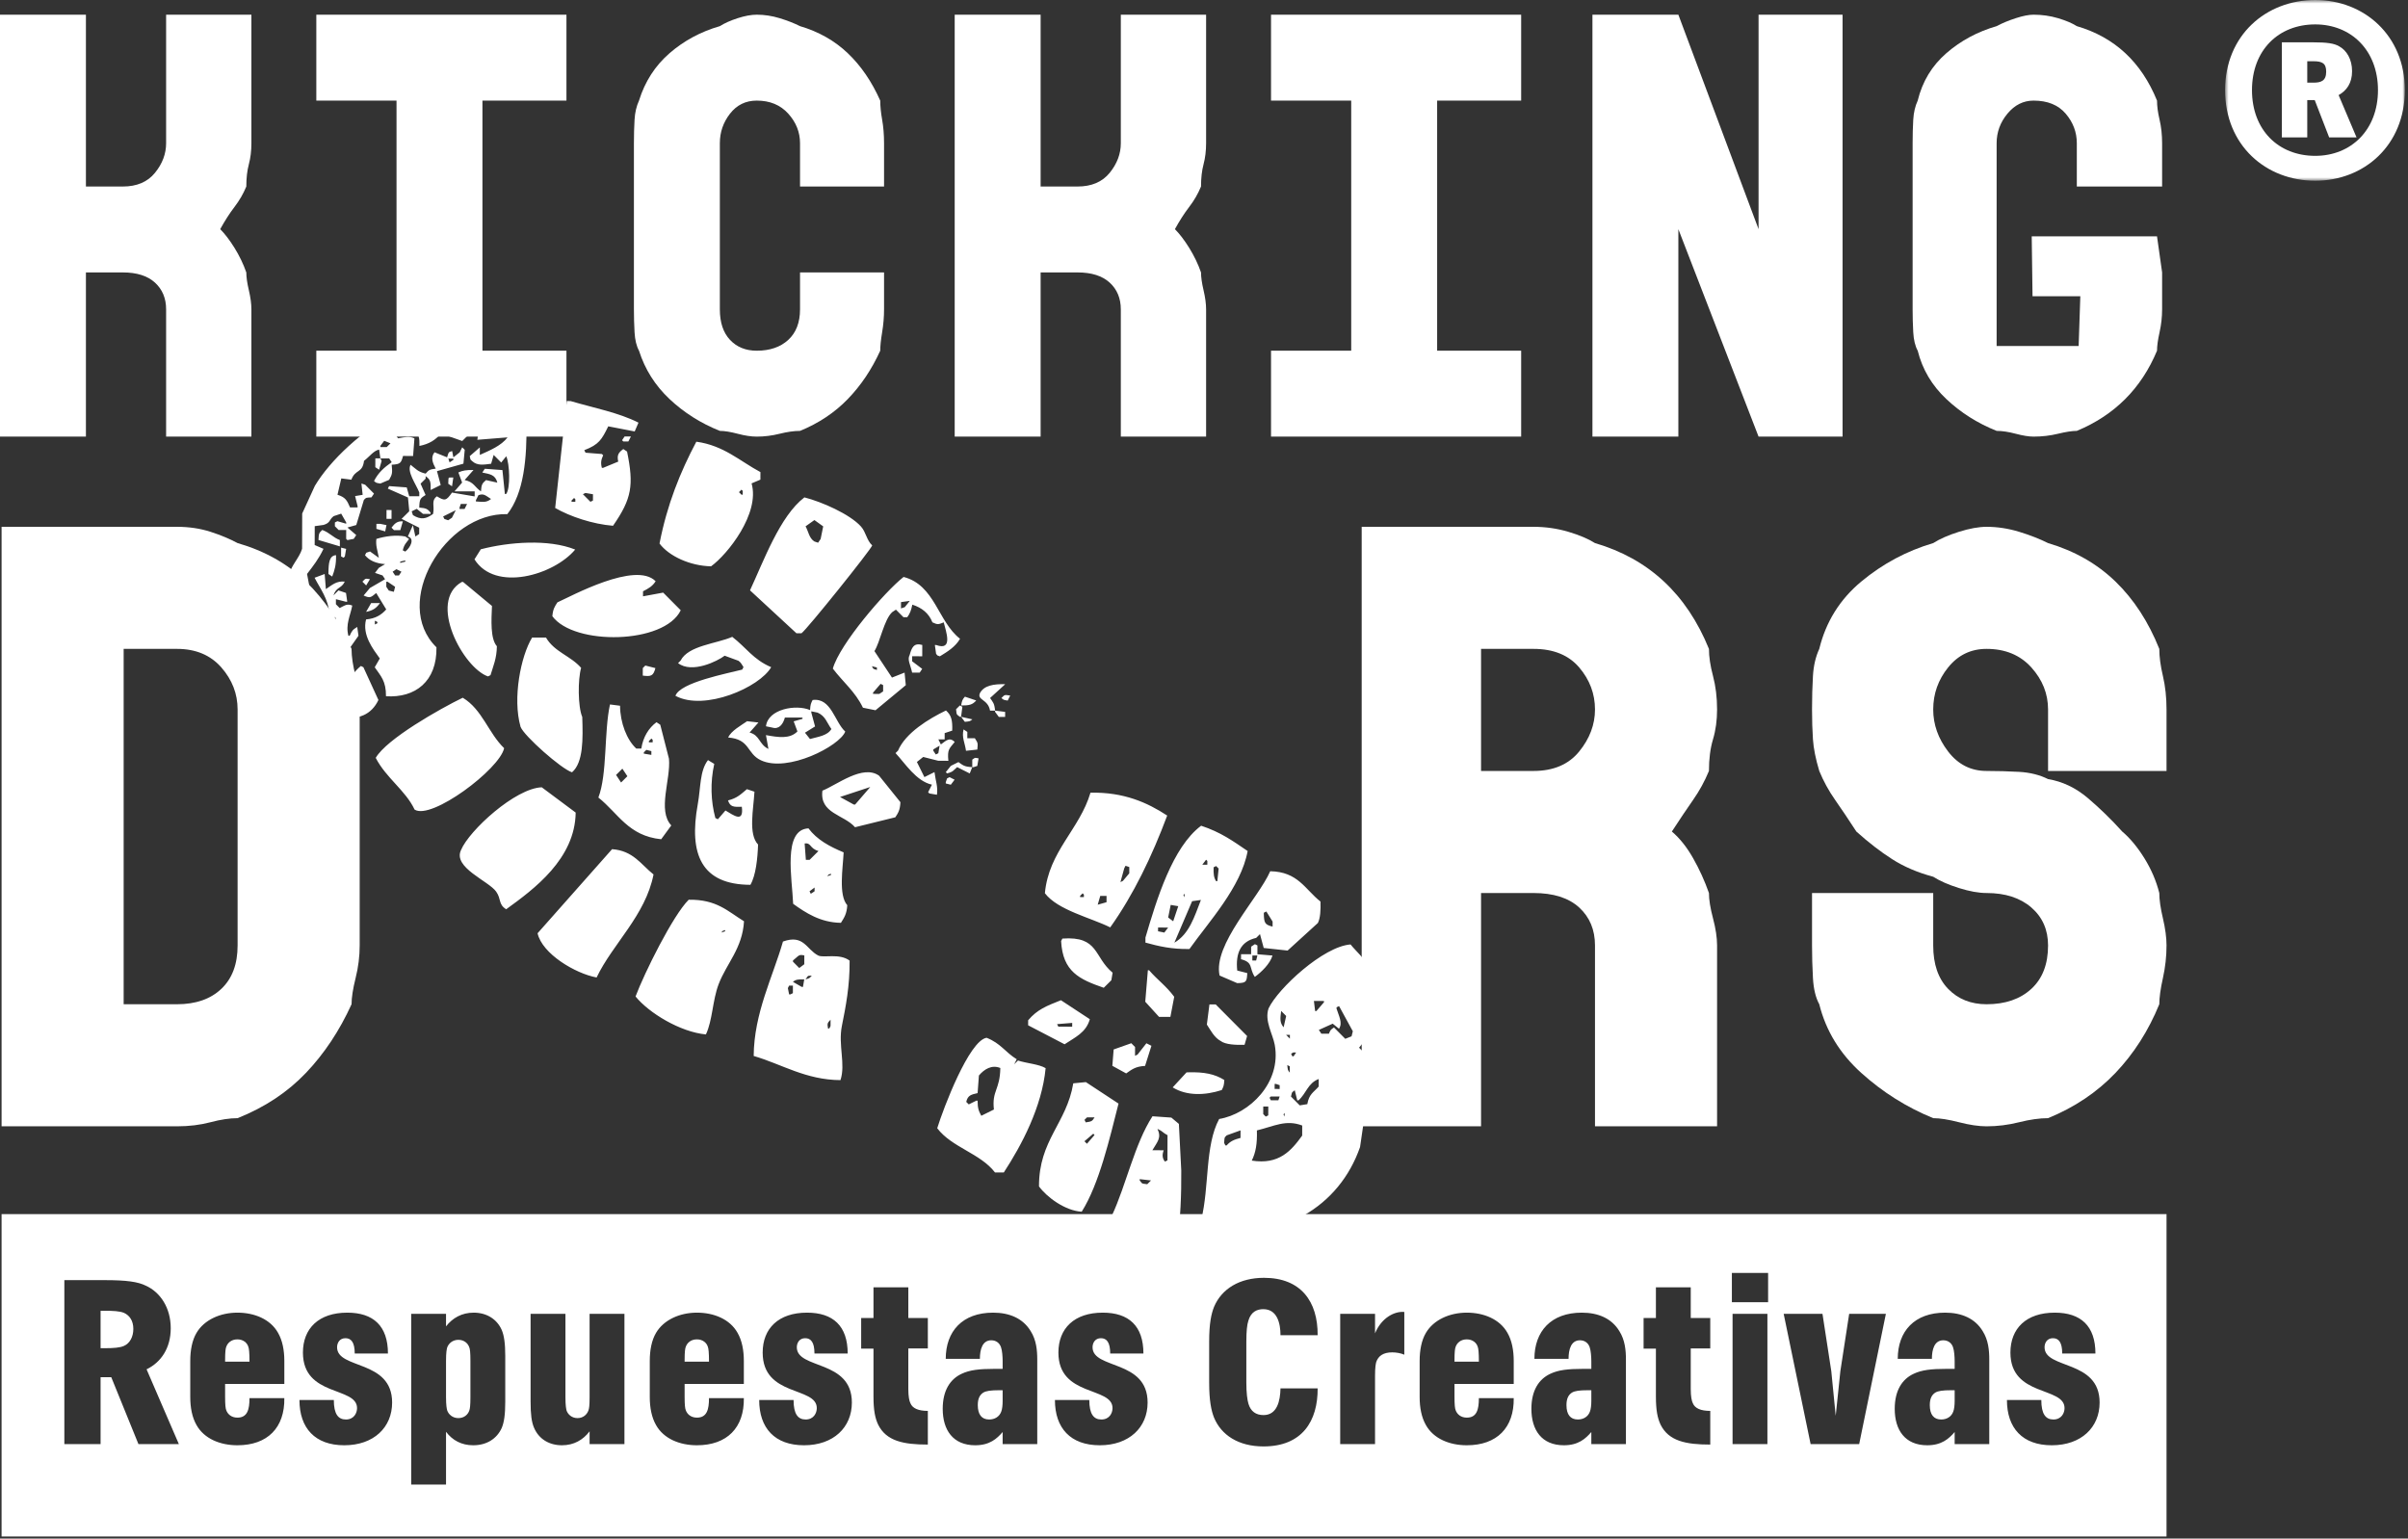
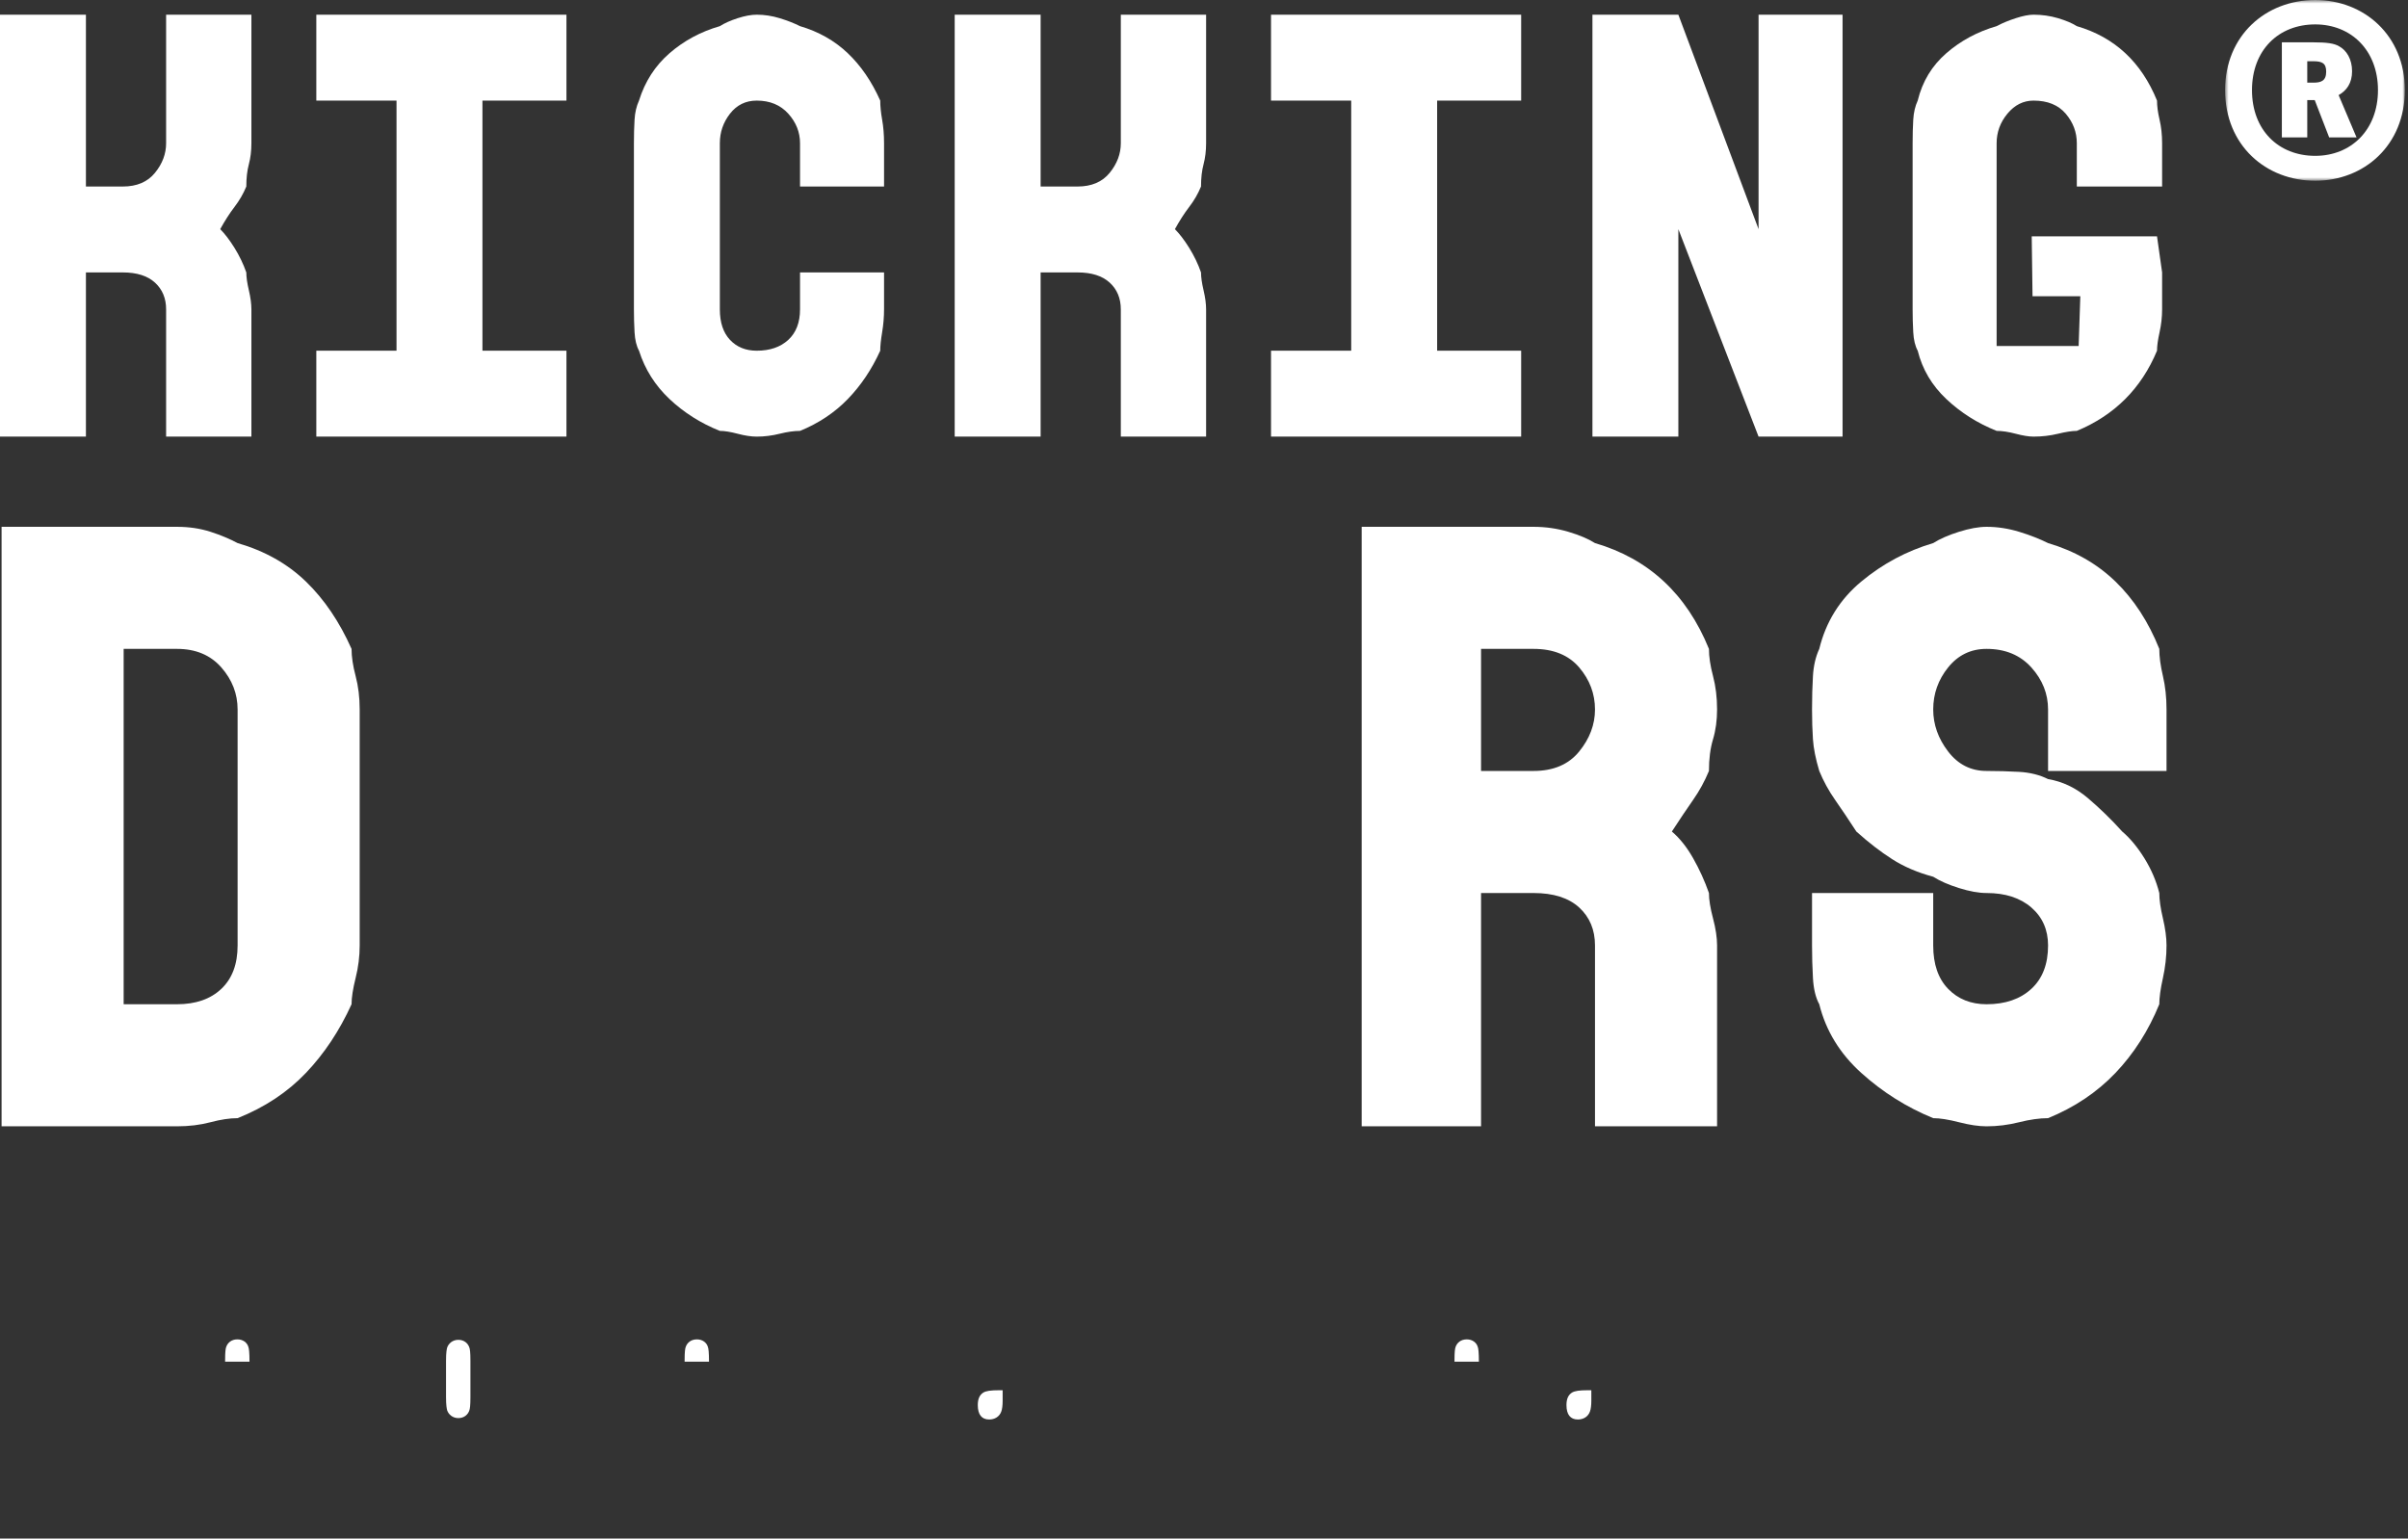
<svg xmlns="http://www.w3.org/2000/svg" xmlns:xlink="http://www.w3.org/1999/xlink" width="651px" height="416px" viewBox="0 0 651 416" version="1.1">
  <rect x="0" y="0" width="651" height="416" fill="#333333" stroke="none" />
  <title>logo_kdr</title>
  <desc>Created with Sketch.</desc>
  <defs>
    <polygon id="path-1" points="49.151 0.553 0.55 0.553 0.55 49.423 49.151 49.423 49.151 0.553" />
  </defs>
  <g id="Page-1" stroke="none" stroke-width="1" fill="none" fill-rule="evenodd">
    <g id="kdr-001-1920x900_v1" transform="translate(-649, -243)">
      <g id="logo_kdr" transform="translate(649, 242)">
-         <path d="M88.794,156.203 C89.133,156.432 89.475,156.659 89.813,156.888 C90.45,155.176 90.905,153.819 90.85,151.106 C88.996,151.223 88.828,153.272 88.795,155.863 C88.795,155.977 88.794,156.09 88.794,156.203 L88.794,156.203 Z M91.885,147.025 C89.957,146.293 89.29,145.122 87.127,144.289 C86.228,145.143 86.188,145.187 86.099,147.008 C88.025,147.582 89.953,148.156 91.878,148.727 C91.88,148.161 91.882,147.593 91.885,147.025 L91.885,147.025 Z M92.89,151.792 C93.005,151.68 93.119,151.567 93.23,151.453 C93.346,150.773 93.462,150.093 93.578,149.412 C93.125,149.298 92.671,149.183 92.217,149.068 C92.215,149.861 92.213,150.657 92.21,151.45 C92.437,151.564 92.664,151.679 92.89,151.792 L92.89,151.792 Z M97.976,158.271 C98.313,158.613 98.654,158.954 98.993,159.296 C99.335,158.729 99.676,158.162 100.018,157.598 C98.674,157.408 98.91,157.335 97.976,158.271 L97.976,158.271 Z M100.34,164.063 C99.884,164.855 99.428,165.649 98.971,166.441 C100.943,166.042 101.734,165.396 102.722,164.07 C101.928,164.068 101.136,164.065 100.34,164.063 L100.34,164.063 Z M101.468,127.32 C101.808,127.547 102.145,127.776 102.487,128.004 C102.716,127.21 102.943,126.417 103.174,125.624 C103.059,125.396 102.947,125.169 102.836,124.941 C102.382,124.94 101.928,124.939 101.475,124.937 C101.472,125.732 101.47,126.526 101.468,127.32 L101.468,127.32 Z M102.785,142.636 C102.444,142.635 102.103,142.634 101.764,142.632 C101.762,143.085 101.761,143.539 101.76,143.993 C102.551,144.222 103.344,144.451 104.139,144.681 C104.254,144.113 104.369,143.546 104.485,142.98 C103.917,142.865 103.349,142.75 102.785,142.636 L102.785,142.636 Z M104.489,141.279 C104.943,141.28 105.396,141.281 105.849,141.283 C105.851,140.488 105.854,139.695 105.856,138.901 C105.403,138.9 104.949,138.897 104.496,138.896 C104.494,139.691 104.492,140.484 104.489,141.279 L104.489,141.279 Z M106.523,144.347 C107.088,144.349 107.656,144.35 108.223,144.35 C108.451,143.559 108.681,142.765 108.911,141.972 C107.508,141.863 106.777,142.412 105.842,143.665 C106.07,143.892 106.296,144.12 106.523,144.347 L106.523,144.347 Z M121.187,131.801 C121.53,132.028 121.868,132.256 122.207,132.484 C122.324,131.69 122.439,130.897 122.554,130.102 C121.03,130.232 121.296,129.624 121.187,131.801 L121.187,131.801 Z M125.194,158.351 C125.082,158.351 124.969,158.35 124.854,158.35 C115.523,163.615 125.243,181.624 131.925,183.889 C132.153,183.776 132.379,183.663 132.607,183.552 C133.358,181.034 134.284,179.057 134.331,175.73 C132.547,173.698 132.834,168.729 133.002,164.839 C130.4,162.678 127.796,160.514 125.194,158.351 L125.194,158.351 Z M136.292,203.296 C132.027,199.187 130.376,192.805 125.103,189.654 C119.052,192.58 104.479,200.814 101.578,205.916 C104.353,211.331 109.638,214.706 112.085,219.898 C116.603,222.837 135.07,208.987 136.292,203.296 L136.292,203.296 Z M87.384,173.211 C86.933,172.53 86.48,171.849 86.028,171.165 L86.028,170.826 C86.257,170.712 86.483,170.602 86.711,170.488 C87.05,170.828 87.391,171.169 87.729,171.511 C87.614,171.851 87.5,172.193 87.386,172.532 C87.385,172.758 87.385,172.985 87.384,173.211 L87.384,173.211 Z M102.846,121.54 C103.187,121.087 103.528,120.634 103.87,120.181 C104.436,120.41 105.004,120.639 105.569,120.867 C105.228,121.207 104.888,121.545 104.546,121.884 C103.978,121.884 103.41,121.882 102.845,121.88 C102.845,121.766 102.846,121.652 102.846,121.54 L102.846,121.54 Z M128.661,136.586 C128.661,136.472 128.663,136.359 128.663,136.245 C128.888,135.793 129.119,135.34 129.345,134.887 C130.774,134.385 131.187,134.916 132.747,135.917 C131.479,136.948 130.599,136.696 128.661,136.586 L128.661,136.586 Z M125.593,138.619 C125.14,138.618 124.685,138.616 124.231,138.615 C124.231,138.501 124.232,138.388 124.232,138.274 C124.346,137.934 124.461,137.595 124.575,137.255 C125.142,137.256 125.709,137.258 126.277,137.259 C126.048,137.712 125.82,138.164 125.593,138.619 L125.593,138.619 Z M122.183,140.99 C121.842,141.216 121.501,141.441 121.159,141.668 C120.82,141.553 120.48,141.439 120.14,141.324 C120.029,141.099 119.914,140.87 119.801,140.643 C120.939,140.078 122.074,139.516 123.21,138.952 C122.867,139.631 122.525,140.311 122.183,140.99 L122.183,140.99 Z M109.559,152.862 C109.105,152.974 108.651,153.085 108.197,153.198 L108.197,152.857 C108.652,152.746 109.106,152.634 109.56,152.522 C109.56,152.635 109.56,152.748 109.559,152.862 L109.559,152.862 Z M107.847,156.599 C107.507,156.598 107.167,156.598 106.826,156.596 C106.6,156.255 106.374,155.914 106.149,155.574 C106.491,155.349 106.829,155.122 107.171,154.896 C107.624,155.124 108.078,155.353 108.53,155.58 C108.303,155.92 108.075,156.259 107.847,156.599 L107.847,156.599 Z M106.474,161.018 C106.021,160.904 105.566,160.79 105.113,160.675 C104.887,160.333 104.662,159.992 104.436,159.653 C104.437,159.198 104.439,158.744 104.441,158.29 C104.553,158.291 104.667,158.291 104.78,158.291 C105.459,158.747 106.138,159.204 106.817,159.66 C106.703,160.111 106.587,160.566 106.474,161.018 L106.474,161.018 Z M102.024,169.512 C101.797,169.624 101.572,169.738 101.343,169.85 C101.344,169.51 101.345,169.169 101.346,168.829 C101.574,168.944 101.8,169.057 102.025,169.171 C102.025,169.285 102.025,169.399 102.024,169.512 L102.024,169.512 Z M122.571,124.999 C122.57,125.113 122.57,125.225 122.57,125.34 C122.228,125.565 121.887,125.792 121.547,126.017 C121.434,125.677 121.321,125.336 121.208,124.995 C121.662,124.996 122.117,124.998 122.571,124.999 L122.571,124.999 Z M89.442,167.434 C89.554,167.435 89.668,167.435 89.782,167.435 C90.121,167.662 90.462,167.891 90.8,168.118 C90.686,168.572 90.572,169.025 90.457,169.478 C90.116,169.477 89.776,169.476 89.437,169.475 C89.439,168.795 89.441,168.114 89.442,167.434 L89.442,167.434 Z M98.247,181.411 C98.021,181.295 97.795,181.183 97.568,181.067 C95.773,182.513 93.802,185.045 93.466,187.861 C94.372,188.316 95.278,188.773 96.184,189.23 C95.843,189.569 95.5,189.908 95.159,190.247 C94.819,190.359 94.478,190.474 94.137,190.585 C92.551,188.103 92.87,186.191 89.73,185.127 C90.655,184.037 91.251,183.638 93.136,183.437 C93.549,181.88 93.208,180.826 92.81,179.352 C91.223,178.78 89.637,178.209 88.051,177.637 C87.939,177.297 87.827,176.957 87.714,176.616 C88.621,176.391 89.529,176.168 90.438,175.942 C89.682,174.789 89.579,174.683 88.061,174.235 C87.95,174.007 87.835,173.782 87.723,173.554 C88.291,173.215 88.86,172.877 89.428,172.537 C90.423,171.807 90.266,172.064 91.81,172.206 C92.042,173.956 92.41,175.182 93.158,176.292 C93.612,176.292 94.065,176.294 94.52,176.295 C95.316,175.163 96.115,174.03 96.912,172.899 C96.8,172.104 96.689,171.312 96.579,170.516 C95.341,171.265 95.164,171.52 94.53,172.893 C94.416,172.892 94.302,172.892 94.189,172.892 C93.377,169.807 94.713,167.486 95.234,164.728 C93.822,164.203 93.473,164.577 91.83,165.399 C91.491,165.058 91.151,164.716 90.812,164.375 C90.813,163.922 90.814,163.467 90.816,163.014 C91.722,163.244 92.629,163.473 93.536,163.703 C93.649,163.704 93.762,163.704 93.878,163.704 C93.764,162.911 93.652,162.115 93.544,161.321 C92.863,161.093 92.183,160.863 91.503,160.634 C91.049,161.087 90.593,161.54 90.138,161.991 C90.966,159.569 92.277,160.228 93.211,158.258 C90.949,158.033 89.844,159.126 88.102,160.285 C87.993,158.923 87.883,157.563 87.774,156.201 C86.865,156.538 85.956,156.877 85.047,157.214 C86.646,160.317 88.73,162.857 89.101,167.093 C87.743,166.976 86.382,166.858 85.019,166.74 C84.351,163.222 83.68,159.703 83.009,156.186 C84.678,154.015 86.18,152.098 87.454,149.394 C86.66,149.052 85.866,148.709 85.072,148.367 C85.078,146.667 85.083,144.964 85.088,143.263 C85.883,143.152 86.678,143.042 87.473,142.931 C89.403,142.346 88.893,141.577 90.201,140.557 C90.882,140.332 91.563,140.106 92.244,139.882 C92.696,140.677 93.148,141.474 93.599,142.268 C93.598,142.381 93.598,142.495 93.598,142.608 C92.803,142.379 92.011,142.15 91.217,141.921 C90.991,142.033 90.763,142.145 90.536,142.26 C90.536,142.6 90.534,142.939 90.534,143.28 C90.872,143.62 91.211,143.963 91.551,144.303 C92.232,144.305 92.912,144.306 93.593,144.309 C93.59,145.102 93.588,145.897 93.586,146.691 C93.697,146.805 93.811,146.918 93.926,147.031 C94.492,146.92 95.059,146.808 95.627,146.698 C95.855,146.357 96.083,146.016 96.31,145.678 C95.519,144.995 94.726,144.312 93.935,143.63 C94.728,143.406 95.524,143.181 96.319,142.956 C97.006,140.69 97.692,138.424 98.379,136.158 C99.074,135.457 98.982,135.584 100.424,135.483 C100.651,135.143 100.878,134.803 101.106,134.464 C100.316,133.668 99.524,132.872 98.732,132.075 C98.392,131.961 98.053,131.847 97.711,131.732 C97.821,132.753 97.934,133.774 98.044,134.796 C97.362,134.907 96.682,135.018 96.001,135.129 C96.225,136.038 96.449,136.946 96.674,137.852 C96.674,137.967 96.672,138.08 96.672,138.194 C95.992,138.192 95.311,138.19 94.631,138.188 C93.808,136.254 93.358,135.452 91.237,134.775 C91.583,133.302 91.928,131.828 92.271,130.355 C93.179,130.472 94.086,130.588 94.992,130.702 C96.042,127.808 98.006,129.014 98.41,125.609 C99.914,124.442 101.043,122.819 102.502,122.559 C102.612,123.353 102.724,124.148 102.836,124.941 C103.63,124.944 104.423,124.947 105.218,124.949 C105.443,125.289 105.669,125.631 105.894,125.972 C103.89,127.368 102.271,128.776 101.117,131.061 C101.787,131.606 101.58,131.525 102.815,131.746 C103.61,131.409 104.405,131.071 105.2,130.733 C106.076,129.222 106.109,128.848 105.892,126.652 C108.248,126.537 108.434,126.19 108.963,124.28 C109.869,124.282 110.777,124.285 111.683,124.287 C111.802,122.699 111.919,121.113 112.038,119.524 C110.573,118.86 109.635,119.169 107.615,119.513 C107.276,119.057 106.937,118.602 106.598,118.148 C107.165,117.696 107.736,117.245 108.303,116.792 C109.823,116.705 110.738,116.691 112.044,117.484 C113.279,118.284 113.44,119.543 113.393,121.571 C115.953,121.078 117.865,119.927 119.186,118.184 C121.114,118.871 123.04,119.557 124.965,120.243 C125.875,119.339 126.785,118.434 127.696,117.529 C128.263,117.531 128.829,117.533 129.396,117.535 C129.282,118.328 129.166,119.121 129.049,119.914 C131.772,119.696 134.494,119.476 137.218,119.259 C135.5,121.533 132.44,122.777 129.718,124 C129.72,123.319 129.722,122.638 129.724,121.958 C128.815,122.749 127.905,123.54 126.995,124.332 C127.32,125.566 126.971,125.025 127.672,125.696 C129.014,126.918 130.608,126.682 132.775,126.391 C133.002,125.597 133.232,124.804 133.46,124.011 C134.139,124.693 134.818,125.376 135.496,126.058 C135.951,125.492 136.407,124.927 136.863,124.361 C137.79,126.378 138.041,133.052 136.833,134.568 L136.492,134.568 C136.272,132.412 136.051,130.256 135.831,128.1 C134.243,127.982 132.656,127.864 131.068,127.746 C130.841,128.086 130.613,128.426 130.385,128.765 C132.508,129.22 133.891,129.328 134.459,131.499 C133.439,131.27 132.42,131.04 131.399,130.809 C130.363,131.706 130.163,131.944 130.029,133.867 C128.264,132.667 128.164,131.347 125.616,130.793 C126.411,129.889 127.209,128.983 128.006,128.078 C126.116,128.049 124.992,128.224 123.921,128.747 C124.257,129.655 124.595,130.563 124.932,131.472 C124.249,132.263 123.569,133.056 122.884,133.848 C124.698,133.852 126.513,133.858 128.328,133.863 C128.327,134.316 128.326,134.77 128.325,135.224 C126.283,134.878 124.243,134.532 122.202,134.184 C120.644,136.407 120.249,136.511 118.116,135.194 C116.468,136.396 117.549,137.808 117.081,139.954 C115.231,141.313 113.793,141.627 111.637,140.28 C111.524,139.938 111.412,139.598 111.301,139.257 C111.755,139.032 112.209,138.806 112.662,138.581 C113.229,139.036 113.795,139.492 114.361,139.947 C115.041,139.949 115.721,139.95 116.402,139.952 L116.402,139.612 C115.57,138.557 115.15,138.394 113.345,138.243 C113.402,135.948 113.638,135.699 115.056,134.845 C114.605,133.823 114.154,132.801 113.703,131.779 C114.16,131.327 114.614,130.874 115.068,130.422 C115.07,130.196 115.07,129.969 115.07,129.741 C116.347,130.682 116.484,131.155 116.421,133.489 C117.33,133.038 118.238,132.586 119.144,132.135 C118.81,130.886 118.474,129.638 118.137,128.389 C120.521,127.715 122.904,127.042 125.287,126.368 C125.404,125.121 125.522,123.874 125.64,122.627 C125.413,122.399 125.188,122.172 124.96,121.944 C124.732,122.397 124.503,122.851 124.276,123.304 C123.708,123.755 123.139,124.208 122.571,124.658 C122.458,124.092 122.348,123.524 122.236,122.956 C121.34,123.31 121.363,122.963 120.869,124.654 C119.735,124.197 118.603,123.741 117.472,123.284 C116.3,124.769 117.058,126.305 117.8,127.708 C116.081,127.936 115.921,128.077 115.072,129.06 C112.954,128.575 112.395,127.728 110.997,126.667 C109.985,128.592 112.41,131.805 113.357,134.159 C113.356,134.5 113.355,134.84 113.354,135.181 C112.446,135.178 111.538,135.175 110.63,135.172 C110.408,134.378 110.183,133.582 109.958,132.788 C108.371,132.671 106.784,132.553 105.195,132.435 C105.082,132.661 104.967,132.888 104.854,133.113 C106.665,133.913 108.478,134.713 110.29,135.512 C110.401,136.645 110.51,137.78 110.619,138.914 L110.619,139.255 C109.937,139.933 109.255,140.613 108.572,141.291 C110.157,142.089 111.744,142.887 113.33,143.686 C113.328,144.14 113.326,144.593 113.326,145.047 C113.324,145.16 113.324,145.272 113.324,145.387 C112.983,145.613 112.641,145.839 112.302,146.064 C112.077,145.043 111.854,144.021 111.629,143 C111.173,144.02 110.716,145.038 110.261,146.058 C112.221,146.621 110.944,149.072 109.566,150.14 C109.34,150.026 109.114,149.911 108.888,149.798 C109.305,148.113 109.784,147.864 110.596,146.741 C110.259,146.512 109.918,146.285 109.579,146.057 C107.055,145.566 104.114,145.986 101.752,146.715 C101.526,148.585 102.06,149.745 102.416,151.819 C101.626,151.251 100.832,150.682 100.039,150.111 C99.7,150.224 99.358,150.336 99.018,150.45 C98.905,150.676 98.789,150.903 98.677,151.129 C99.883,152.579 101.627,153.345 104.112,153.527 C103.545,153.864 102.976,154.203 102.409,154.543 C102.067,154.994 101.725,155.447 101.384,155.9 C102.063,156.129 102.745,156.358 103.423,156.586 C103.65,156.928 103.874,157.269 104.101,157.61 C102.739,158.4 101.374,159.189 100.011,159.979 C99.442,160.658 98.873,161.337 98.304,162.015 C100.116,162.842 100.291,162.478 101.709,161.345 C102.612,162.822 103.515,164.299 104.418,165.775 C103.115,167.25 101.531,168.257 98.966,168.483 C97.862,172.714 100.86,176.497 102.678,179.041 C102.22,179.833 101.766,180.626 101.31,181.419 C102.92,183.793 104.388,185.078 104.35,189.253 C112.245,189.753 118.147,185.27 117.998,176.022 C105.737,164.017 120.347,139.545 137.158,140.013 C141.619,134.325 142.498,125.014 142.332,114.85 C140.52,114.163 138.708,113.478 136.896,112.793 C136.035,113.973 136.581,115.053 137.226,116.536 C136.996,116.763 136.771,116.987 136.543,117.215 C136.09,117.213 135.635,117.212 135.182,117.211 C135.069,116.87 134.956,116.53 134.845,116.189 C134.85,114.715 134.853,113.241 134.858,111.765 C136.786,111.544 138.714,111.323 140.644,111.102 C141.098,110.309 141.554,109.517 142.009,108.724 C119.817,98.825 93.169,118.873 85.119,132.376 C83.98,134.868 82.837,137.36 81.697,139.85 C81.687,143.027 81.678,146.203 81.668,149.378 C80.893,152.018 78.504,153.967 77.903,157.194 C76.141,166.667 84.167,173.591 84.632,183.071 C85.991,183.754 87.351,184.44 88.709,185.125 C88.253,186.258 87.796,187.39 87.339,188.522 C88.809,190.569 90.275,192.615 91.745,194.661 C96.781,195.93 100.46,194.174 102.304,190.268 C100.953,187.315 99.6,184.362 98.247,181.411 L98.247,181.411 Z M128.275,152.236 C133.868,161.139 149.679,156.528 155.502,149.593 C148.263,146.683 137.546,147.551 129.983,149.518 C129.414,150.424 128.844,151.33 128.275,152.236 L128.275,152.236 Z M155.634,220.706 C152.579,218.428 149.523,216.151 146.467,213.873 C139.327,214.116 126.852,225.522 124.642,230.823 C122.356,235.563 132.088,239.172 134.137,242.078 C135.574,244.116 134.669,245.496 136.846,246.849 C144.377,241.397 155.464,233.239 155.634,220.706 L155.634,220.706 Z M147.607,173.388 C146.359,173.384 145.112,173.38 143.864,173.376 C140.809,178.354 138.521,189.777 140.733,197.525 C141.668,199.978 151.729,208.898 154.644,209.815 C157.732,207.168 157.608,200.74 157.412,194.851 C156.222,192.077 156.201,184.652 157.109,181.582 C154.271,178.314 149.918,177.322 147.607,173.388 L147.607,173.388 Z M168.516,120.37 C168.969,120.371 169.424,120.373 169.876,120.374 C170.105,119.922 170.333,119.468 170.562,119.015 C169.994,119.013 169.427,119.011 168.861,119.01 C168.631,119.349 168.404,119.689 168.178,120.029 C168.29,120.143 168.402,120.256 168.516,120.37 L168.516,120.37 Z M160.303,136.338 C160.076,136.451 159.849,136.562 159.623,136.677 C158.943,135.993 158.265,135.31 157.587,134.629 C157.814,134.515 158.042,134.403 158.268,134.29 C158.948,134.406 159.63,134.52 160.308,134.637 C160.306,135.204 160.304,135.77 160.303,136.338 L160.303,136.338 Z M155.54,136.664 C155.197,136.663 154.857,136.663 154.52,136.662 L154.52,136.321 C154.748,136.095 154.973,135.869 155.2,135.642 C155.314,135.757 155.428,135.87 155.542,135.983 C155.541,136.211 155.541,136.437 155.54,136.664 L155.54,136.664 Z M169.528,123.095 C169.189,122.867 168.85,122.64 168.51,122.411 C167.211,123.381 166.746,124.016 167.139,125.81 C165.776,126.372 164.413,126.935 163.051,127.499 C162.939,127.499 162.825,127.499 162.712,127.498 C162.335,126.084 162.543,125.272 163.062,124.097 C162.949,123.983 162.834,123.869 162.722,123.756 C161.248,123.638 159.772,123.52 158.3,123.403 C158.185,123.175 158.074,122.949 157.962,122.721 C161.941,121.197 162.676,119.854 164.445,116.274 C166.826,116.735 169.206,117.197 171.587,117.658 C171.93,116.865 172.271,116.072 172.613,115.278 C167.255,112.558 160.672,111.331 154.257,109.44 C153.918,109.44 153.578,109.439 153.237,109.438 C152.187,119.074 151.139,128.713 150.09,138.349 C154.131,140.668 160.211,142.708 165.728,143.159 C170.837,135.808 171.376,132.167 169.528,123.095 L169.528,123.095 Z M165.473,230.601 C158.76,238.182 152.045,245.761 145.332,253.34 C146.587,258.918 155.529,264.223 161.29,265.295 C165.639,256.18 174.498,248.551 176.683,237.439 C173.287,234.746 171.203,231.012 165.473,230.601 L165.473,230.601 Z M177.185,181.641 C176.278,181.411 175.37,181.182 174.465,180.951 C174.237,181.178 174.009,181.405 173.781,181.631 C173.779,182.311 173.777,182.991 173.774,183.671 C175.942,183.949 176.627,183.827 177.185,181.641 L177.185,181.641 Z M174.055,204.428 C174.283,204.202 174.51,203.974 174.737,203.749 C175.192,203.863 175.646,203.979 176.097,204.093 C176.096,204.432 176.095,204.774 176.094,205.113 C175.415,204.999 174.734,204.883 174.053,204.768 C174.055,204.654 174.055,204.54 174.055,204.428 L174.055,204.428 Z M175.426,201.37 C175.654,201.143 175.88,200.918 176.108,200.69 C176.221,200.805 176.333,200.919 176.448,201.031 C176.447,201.258 176.446,201.485 176.446,201.712 C176.104,201.711 175.766,201.709 175.425,201.709 C175.425,201.596 175.425,201.483 175.426,201.37 L175.426,201.37 Z M167.908,212.577 C167.456,211.893 167.004,211.212 166.553,210.531 C167.119,209.964 167.688,209.399 168.258,208.833 C168.709,209.516 169.161,210.197 169.612,210.88 C169.044,211.444 168.476,212.01 167.908,212.577 L167.908,212.577 Z M172.016,203.4 C169.488,201.07 167.67,196.495 167.628,191.821 C166.72,191.703 165.814,191.587 164.906,191.472 C163.268,198.977 164.213,210.26 161.772,216.641 C167.123,220.888 169.872,227.025 178.75,227.918 C179.662,226.673 180.573,225.428 181.483,224.184 C177.675,220.107 181.379,211.771 180.855,206.147 C180.071,203.084 179.285,200.02 178.501,196.954 C178.16,196.727 177.82,196.498 177.481,196.271 C175.399,197.812 173.849,200.265 173.377,203.405 C172.923,203.403 172.469,203.401 172.016,203.4 L172.016,203.4 Z M177.252,158.163 C171.833,152.633 154.391,162.229 150.696,163.87 C149.941,165.03 149.499,165.691 149.325,167.608 C155.178,175.607 179.622,175.21 184.034,166.008 C182.45,164.416 180.869,162.822 179.285,161.23 C177.469,161.566 175.654,161.902 173.838,162.235 C173.838,161.783 173.84,161.328 173.842,160.875 C175.311,160.115 176.374,159.542 177.252,158.163 L177.252,158.163 Z M196.032,252.467 C196.03,252.58 196.03,252.694 196.03,252.807 C195.691,252.918 195.35,253.031 195.008,253.144 C195.625,252.459 195,252.893 196.032,252.467 L196.032,252.467 Z M171.82,270.43 C175.393,274.855 183.872,280.039 190.844,280.693 C192.658,276.821 192.608,271.496 194.288,267.092 C196.42,261.501 200.712,257.45 201.143,250.099 C196.697,247.365 193.75,244.157 186.188,244.272 C181.936,248.485 174.217,264.039 171.82,270.43 L171.82,270.43 Z M203.966,215.063 C203.286,214.833 202.605,214.605 201.927,214.377 C200.285,215.738 199.333,216.795 196.815,217.423 C197.414,219.15 198.243,219.224 200.552,219.136 C201.125,223.639 198.31,221.415 196.125,220.142 C195.444,220.934 194.76,221.728 194.077,222.518 C193.85,222.405 193.624,222.291 193.398,222.176 C192.169,217.664 191.985,212.539 193.099,207.544 C192.534,207.203 191.968,206.862 191.402,206.519 C189.149,209.429 189.455,213.976 188.646,218.421 C186.165,232.025 189.636,240.197 202.872,240.238 C204.341,237.704 204.809,233.163 204.945,229.356 C202.246,226.511 203.705,219.831 203.966,215.063 L203.966,215.063 Z M200.461,133.392 C200.574,133.507 200.689,133.62 200.8,133.735 C200.799,134.074 200.799,134.414 200.797,134.754 L200.457,134.754 C200.232,134.526 200.007,134.299 199.779,134.071 C200.008,133.845 200.235,133.619 200.461,133.392 L200.461,133.392 Z M192.235,154.122 C196.691,150.898 205.507,139.841 203.188,131.699 C203.984,131.361 204.778,131.023 205.574,130.685 C205.576,130.005 205.578,129.325 205.58,128.645 C200.051,125.697 195.655,121.432 188.251,120.428 C183.92,128.607 180.368,137.34 178.302,147.959 C180.837,151.36 186.547,154.006 192.235,154.122 L192.235,154.122 Z M182.606,189.141 C190.49,193.368 205.369,186.842 208.488,181.391 C203.665,179.356 201.705,176.06 197.963,173.194 C193.705,175.069 186.086,175.514 183.995,179.618 C183.768,179.845 183.539,180.07 183.313,180.298 C187.061,183.189 193.99,179.768 195.908,178.292 C197.154,178.748 198.401,179.207 199.646,179.662 C200.432,180.232 200.46,180.609 201.003,181.37 C200.889,181.594 200.773,181.822 200.66,182.049 C196.82,183.059 183.833,185.489 182.606,189.141 L182.606,189.141 Z M218.979,200.816 C218.526,200.247 218.075,199.68 217.623,199.109 C218.531,198.547 219.441,197.98 220.349,197.418 C220.013,196.169 219.675,194.92 219.34,193.672 C219.34,193.558 219.341,193.445 219.341,193.331 C219.908,193.447 220.475,193.561 221.041,193.678 C223.203,194.65 223.486,196.34 224.77,198.111 C223.696,199.932 221.179,200.193 218.979,200.816 L218.979,200.816 Z M228.513,198.803 C225.615,196.176 224.73,189.593 219.688,190.27 C219.247,191.156 219.08,191.455 219.002,192.991 C215.207,191.358 207.594,192.714 207.081,197.378 C207.646,197.494 208.213,197.608 208.78,197.724 C210.567,198.287 211.71,196.845 212.19,195.011 C213.779,195.016 215.367,195.021 216.953,195.025 L216.953,195.366 C216.157,195.59 215.365,195.815 214.57,196.039 C214.908,196.946 215.243,197.855 215.584,198.765 C213.531,200.87 210.399,200.369 207.074,199.76 C207.296,201.009 207.518,202.256 207.742,203.504 C205.143,202.235 205.471,199.794 202.651,199.066 C203.447,198.162 204.245,197.256 205.042,196.352 C204.021,196.236 203,196.119 201.98,196.003 C200.481,197.061 197.603,198.619 196.864,200.411 C202.836,200.871 201.815,204.724 205.692,206.56 C212.936,209.991 227,202.709 228.513,198.803 L228.513,198.803 Z M224.656,237.579 C224.316,237.692 223.976,237.805 223.633,237.917 C224.25,237.231 223.627,237.665 224.657,237.239 C224.656,237.352 224.656,237.466 224.656,237.579 L224.656,237.579 Z M218.884,233.48 C218.544,233.478 218.204,233.478 217.863,233.477 C217.754,232.002 217.644,230.527 217.535,229.051 C219.404,228.838 218.776,230.351 221.271,231.105 C220.476,231.895 219.679,232.687 218.884,233.48 L218.884,233.48 Z M220.219,241.99 C219.881,242.216 219.536,242.441 219.196,242.667 C219.084,242.439 218.973,242.212 218.859,241.986 C219.313,241.647 219.768,241.307 220.222,240.971 C220.22,241.308 220.22,241.65 220.219,241.99 L220.219,241.99 Z M218.569,224.973 C211.557,225.301 214.173,238.631 214.426,245.374 C217.767,247.775 221.79,250.445 227.34,250.516 C228.25,249.072 228.92,248.1 229.056,245.757 C226.653,243.02 227.864,235.825 228.077,231.465 C224.278,229.896 220.854,228.037 218.569,224.973 L218.569,224.973 Z M224.536,278.409 C224.423,278.635 224.309,278.862 224.195,279.088 C224.08,279.088 223.968,279.087 223.856,279.087 C223.627,277.785 223.638,277.633 224.54,276.709 C224.54,277.274 224.539,277.842 224.536,278.409 L224.536,278.409 Z M217.768,265.802 C218.691,264.534 218.189,264.951 219.471,264.785 C218.771,265.526 219.011,265.443 217.768,265.802 L217.768,265.802 Z M217.44,261.716 C216.985,262.054 216.53,262.394 216.075,262.732 C215.51,262.164 214.944,261.595 214.38,261.026 C214.381,260.913 214.381,260.799 214.381,260.686 C215.975,259.458 215.818,258.964 217.447,259.334 C217.445,260.127 217.443,260.922 217.44,261.716 L217.44,261.716 Z M217.081,267.84 C216.969,267.84 216.856,267.84 216.742,267.839 C215.948,267.383 215.158,266.927 214.365,266.47 C215.162,265.838 215.818,265.775 217.428,265.8 C217.313,266.479 217.198,267.159 217.081,267.84 L217.081,267.84 Z M214.356,269.533 C214.128,269.646 213.901,269.758 213.674,269.87 L213.335,269.87 C213.221,269.303 213.109,268.735 212.998,268.167 C213.112,267.941 213.227,267.715 213.341,267.488 C213.681,267.489 214.021,267.49 214.362,267.491 C214.36,268.172 214.358,268.852 214.356,269.533 L214.356,269.533 Z M229.691,260.731 C226.938,258.664 222.639,260.092 221.189,259.346 C217.975,257.69 217.333,253.559 211.675,255.575 C208.928,265.152 203.845,274.899 203.758,286.515 C211.329,288.715 217.808,292.988 227.216,293.048 C228.657,288.752 226.565,283.589 227.598,278.417 C228.632,273.251 229.759,267.584 229.691,260.731 L229.691,260.731 Z M220.173,141.616 C220.964,142.186 221.756,142.755 222.55,143.324 C222.318,144.457 222.089,145.591 221.859,146.724 C221.631,147.065 221.403,147.403 221.174,147.743 C220.834,147.628 220.494,147.515 220.157,147.399 C218.726,146.482 218.603,144.787 217.785,143.31 C218.58,142.746 219.376,142.182 220.173,141.616 L220.173,141.616 Z M215.318,172.224 C215.772,172.226 216.226,172.227 216.679,172.228 C218.265,171.052 235.452,149.632 235.804,148.465 C234.264,147.072 234.148,144.898 232.757,143.354 C229.763,140.031 222.238,136.702 217.467,135.483 C210.85,140.514 206.414,152.793 202.763,160.619 C206.949,164.486 211.135,168.356 215.318,172.224 L215.318,172.224 Z M231.176,218.544 L230.836,218.544 C229.591,217.859 228.345,217.175 227.1,216.492 C229.822,215.592 232.549,214.692 235.273,213.792 C233.906,215.376 232.54,216.96 231.176,218.544 L231.176,218.544 Z M222.341,214.777 C221.527,220.962 228.164,221.235 231.159,224.669 C234.79,223.772 238.422,222.876 242.053,221.979 C242.861,220.743 243.323,220.019 243.427,217.899 C241.506,215.513 239.584,213.124 237.663,210.739 C233.27,207.58 226.238,213.246 222.341,214.777 L222.341,214.777 Z M249.326,178.448 L249.335,175.385 C247.026,174.727 246.472,176.138 245.925,178.098 C245.216,179.365 246.142,180.726 246.593,182.863 C247.272,182.865 247.953,182.867 248.634,182.87 C248.86,182.53 249.089,182.19 249.316,181.851 C248.411,181.167 247.506,180.484 246.602,179.8 C246.602,179.348 246.604,178.892 246.606,178.439 C247.512,178.443 248.419,178.445 249.326,178.448 L249.326,178.448 Z M255.69,212.492 L255.69,212.832 C256.144,212.946 256.597,213.06 257.051,213.176 C257.392,212.723 257.734,212.271 258.076,211.818 C257.623,211.59 257.17,211.362 256.716,211.133 C256.49,211.247 256.261,211.359 256.035,211.472 C255.92,211.811 255.805,212.151 255.69,212.492 L255.69,212.492 Z M252.314,203.634 C252.882,203.296 253.451,202.958 254.02,202.619 C253.904,203.299 253.788,203.98 253.673,204.66 C253.446,204.772 253.219,204.884 252.991,204.999 C252.765,204.657 252.54,204.315 252.314,203.974 L252.314,203.634 Z M249.913,211.114 C249.234,209.75 248.558,208.386 247.882,207.025 C248.451,206.573 249.019,206.121 249.587,205.668 C250.946,206.013 252.306,206.356 253.667,206.701 C254.574,206.703 255.48,206.706 256.388,206.709 C256.084,203.607 256.62,203.468 258.107,201.612 C256.749,200.254 255.885,201.164 254.361,202.281 C254.135,201.825 253.909,201.371 253.685,200.916 C254.252,200.918 254.819,200.92 255.385,200.921 C255.386,200.355 255.388,199.788 255.389,199.219 C256.072,198.996 256.752,198.771 257.433,198.546 C257.532,195.636 257.174,194.397 255.747,193.098 C251.12,195.33 244.809,199.151 242.786,203.947 C242.559,204.174 242.331,204.4 242.104,204.626 C244.704,207.396 247.692,212.235 251.947,213.16 C251.606,213.84 251.262,214.52 250.92,215.199 C251.034,215.313 251.146,215.426 251.259,215.54 C251.939,215.656 252.619,215.771 253.3,215.886 C253.618,213.681 252.931,212.176 252.637,209.76 C251.729,210.212 250.819,210.661 249.913,211.114 L249.913,211.114 Z M237.069,181.474 C237.068,181.701 237.068,181.929 237.068,182.155 C235.776,181.681 236.363,182.161 235.709,181.129 C236.162,181.245 236.615,181.36 237.069,181.474 L237.069,181.474 Z M238.755,186.243 C238.753,186.81 238.751,187.377 238.75,187.945 C238.41,188.169 238.068,188.396 237.727,188.621 C237.161,188.62 236.594,188.618 236.027,188.617 L236.027,188.276 C236.711,187.484 237.395,186.694 238.075,185.9 C238.304,186.014 238.529,186.129 238.755,186.243 L238.755,186.243 Z M243.586,163.8 C244.379,163.689 245.173,163.578 245.968,163.467 C245.513,164.034 245.057,164.599 244.602,165.164 C244.261,165.276 243.921,165.39 243.581,165.502 C243.582,164.934 243.584,164.368 243.586,163.8 L243.586,163.8 Z M233.295,192.351 C234.428,192.581 235.561,192.81 236.694,193.042 C239.423,190.781 242.151,188.52 244.881,186.26 C244.771,185.127 244.66,183.992 244.55,182.858 C243.414,183.307 242.28,183.759 241.143,184.206 C241.143,184.206 236.583,177.337 236.401,177.05 C237.961,174.564 238.995,168.561 241.195,166.516 C241.537,166.29 241.878,166.063 242.216,165.838 C242.895,166.52 243.575,167.203 244.252,167.886 C244.593,167.887 244.933,167.888 245.273,167.889 C245.99,166.928 246.342,166.004 246.646,164.489 C249.214,165.301 251.134,166.835 252.075,169.267 C253.443,169.916 253.68,169.878 255.137,169.278 C255.723,171.687 257.778,177.107 253.078,175.395 C252.963,175.395 252.851,175.395 252.737,175.394 C252.849,176.19 252.959,176.983 253.071,177.778 C253.683,178.467 253.062,178.029 254.09,178.462 C256.205,177.167 258.282,175.89 259.547,173.714 C253.529,169.035 252.789,159.208 244.285,156.997 C239.205,160.975 227.001,175.184 225.159,181.781 C227.892,185.392 231.21,188.013 233.295,192.351 L233.295,192.351 Z M259.494,191.747 C259.154,192.087 258.812,192.425 258.472,192.765 C258.667,194.429 258.542,194.038 259.486,194.809 C259.6,194.809 259.715,194.809 259.826,194.811 C259.942,193.903 260.058,192.996 260.175,192.09 C259.946,191.975 259.723,191.86 259.494,191.747 L259.494,191.747 Z M262.164,210.128 C262.392,209.562 262.619,208.995 262.849,208.429 C260.621,208.298 260.373,207.917 259.11,207.057 C258.429,207.396 257.747,207.733 257.066,208.073 C256.609,208.637 256.155,209.204 255.699,209.769 C255.813,209.884 255.925,209.996 256.039,210.111 C257.739,209.681 257.711,209.309 258.766,208.417 C259.897,208.988 261.03,209.557 262.164,210.128 L262.164,210.128 Z M262.887,195.5 C261.867,195.269 260.845,195.04 259.826,194.811 C260.167,195.265 260.504,195.719 260.843,196.174 C262.213,196.024 262.169,196.07 262.887,195.5 L262.887,195.5 Z M263.921,190.398 C262.903,190.056 261.882,189.713 260.862,189.369 C260.198,190.104 260.063,190.453 259.834,191.747 C262.082,191.768 262.908,191.537 263.921,190.398 L263.921,190.398 Z M264.21,208.093 C264.325,207.412 264.44,206.732 264.557,206.052 C263.405,205.846 263.744,205.783 262.855,206.387 C262.853,207.068 262.85,207.748 262.849,208.429 C262.962,208.429 263.076,208.43 263.19,208.43 C263.529,208.319 263.869,208.205 264.21,208.093 L264.21,208.093 Z M261.511,200.599 C261.512,200.032 261.513,199.466 261.515,198.898 C261.176,198.671 260.836,198.443 260.497,198.215 C259.972,200.399 260.833,201.732 261.16,204.001 C262.182,203.891 263.204,203.78 264.222,203.669 C264.399,201.747 264.369,201.963 263.552,200.606 C262.872,200.603 262.192,200.601 261.511,200.599 L261.511,200.599 Z M270.033,194.84 C270.601,194.842 271.167,194.844 271.735,194.845 C271.736,194.392 271.738,193.936 271.74,193.483 C270.832,193.368 269.925,193.251 269.018,193.136 C269.018,193.249 269.016,193.363 269.016,193.475 C269.356,193.93 269.694,194.387 270.033,194.84 L270.033,194.84 Z M267.657,193.132 C268.11,193.134 268.564,193.136 269.018,193.136 C268.826,191.105 268.47,190.932 267.667,189.73 C269.031,188.486 270.396,187.242 271.761,185.998 C268.616,185.909 266.055,186.353 264.948,188.36 C264.01,190.334 267.117,189.987 267.657,193.132 L267.657,193.132 Z M270.729,189.738 C271.399,190.283 271.193,190.201 272.429,190.424 C272.657,189.971 272.885,189.516 273.112,189.065 C271.525,188.876 271.742,188.723 270.729,189.738 L270.729,189.738 Z M268.703,300.994 C267.569,301.559 266.432,302.121 265.296,302.684 C264.624,301.466 264.289,300.688 264.287,298.6 C264.173,298.6 264.06,298.599 263.946,298.599 C263.266,298.937 262.584,299.276 261.903,299.613 C261.676,299.385 261.45,299.159 261.224,298.931 C261.652,297.09 262.604,296.958 264.294,296.559 C264.411,294.97 264.53,293.384 264.647,291.796 C266.129,290.052 268.138,288.828 270.439,289.77 C270.34,295.747 268.126,295.844 268.703,300.994 L268.703,300.994 Z M275.208,287.745 C274.866,288.084 274.524,288.422 274.183,288.762 C274.411,288.309 274.639,287.854 274.868,287.402 C271.761,285.501 270.566,283.1 266.718,281.594 C261.996,282.378 255.071,300.557 253.378,306.052 C257.31,311.255 264.99,312.812 268.994,318.006 C269.788,318.009 270.582,318.011 271.377,318.013 C276.153,310.709 281.7,300.299 282.686,289.807 C280.86,288.722 277.555,288.515 275.208,287.745 L275.208,287.745 Z M285.784,277.906 C287.144,277.797 288.505,277.688 289.869,277.578 C289.866,277.918 289.866,278.259 289.865,278.599 C288.617,278.596 287.369,278.592 286.121,278.588 C286.008,278.36 285.898,278.135 285.784,277.906 L285.784,277.906 Z M294.634,276.573 C292.031,274.863 289.429,273.154 286.822,271.444 C282.929,272.985 280.414,273.953 277.96,276.865 C277.959,277.317 277.957,277.771 277.956,278.224 C281.241,279.935 284.525,281.646 287.81,283.356 C290.561,281.495 293.599,280.257 294.634,276.573 L294.634,276.573 Z M287.212,254.774 C287.098,255.002 286.985,255.227 286.871,255.453 C287.311,263.726 291.798,265.794 298.402,268.077 C299.084,267.397 299.765,266.72 300.45,266.042 C300.564,265.36 300.68,264.681 300.794,264 C295.639,259.723 297.119,254.065 287.212,254.774 L287.212,254.774 Z M293.856,310.254 C293.63,310.025 293.404,309.8 293.176,309.572 C293.974,308.893 294.767,308.215 295.564,307.536 C295.677,307.651 295.789,307.765 295.905,307.879 C295.22,308.67 294.538,309.463 293.856,310.254 L293.856,310.254 Z M293.876,303.109 C294.556,303.112 295.237,303.114 295.918,303.115 C295.239,304.23 295.078,304.22 293.53,304.47 C293.421,304.242 293.306,304.015 293.193,303.788 C293.422,303.561 293.647,303.335 293.876,303.109 L293.876,303.109 Z M293.561,293.582 C292.429,293.689 291.294,293.801 290.159,293.912 C288.362,304.74 280.851,309.238 280.89,321.786 C282.977,324.665 287.945,328.379 292.44,328.624 C297.173,321.119 300.007,308.748 302.394,299.391 C299.449,297.453 296.507,295.518 293.561,293.582 L293.561,293.582 Z M309.568,289.205 C310.141,287.392 310.714,285.578 311.286,283.766 C310.832,283.538 310.378,283.309 309.926,283.081 C309.129,284.099 308.331,285.119 307.536,286.136 C307.308,286.249 307.081,286.363 306.855,286.473 C306.856,285.68 306.86,284.886 306.861,284.093 C306.522,283.751 306.183,283.41 305.843,283.069 C304.252,283.631 302.665,284.194 301.076,284.756 C300.957,286.23 300.839,287.703 300.721,289.179 C301.968,289.863 303.213,290.547 304.461,291.231 C305.996,290.16 306.973,289.34 309.568,289.205 L309.568,289.205 Z M292.009,243.221 C292.237,242.993 292.465,242.767 292.692,242.54 C292.805,242.655 292.918,242.768 293.03,242.882 C293.03,243.109 293.03,243.336 293.028,243.562 C292.689,243.562 292.348,243.56 292.008,243.56 C292.009,243.448 292.009,243.333 292.009,243.221 L292.009,243.221 Z M297.454,243.236 C298.021,243.238 298.588,243.239 299.154,243.242 C299.153,243.807 299.152,244.375 299.149,244.942 C298.352,245.167 297.561,245.391 296.765,245.615 C296.994,244.822 297.223,244.028 297.454,243.236 L297.454,243.236 Z M303.939,235.768 C304.052,235.543 304.168,235.316 304.282,235.09 C304.622,235.203 304.961,235.317 305.302,235.432 C305.301,236 305.299,236.566 305.297,237.134 C304.727,237.813 304.158,238.492 303.588,239.17 C303.362,239.284 303.135,239.397 302.908,239.509 C303.253,238.263 303.596,237.015 303.939,235.768 L303.939,235.768 Z M300.149,251.75 C306.452,242.901 311.444,232.501 315.551,221.514 C310.194,218.008 303.842,215.141 294.812,215.328 C291.841,225.322 283.539,231.142 282.484,242.511 C285.98,247.103 294.83,249.101 300.149,251.75 L300.149,251.75 Z M316.41,275.954 C316.758,274.141 317.101,272.326 317.448,270.515 C315.252,267.542 312.942,265.986 310.664,263.349 L310.323,263.349 C310.089,266.182 309.853,269.018 309.619,271.851 C310.862,273.217 312.106,274.581 313.348,275.946 C314.37,275.949 315.392,275.952 316.41,275.954 L316.41,275.954 Z M315.618,314.74 C315.391,314.853 315.164,314.967 314.936,315.078 C314.234,314.189 314.141,313.278 314.605,312.016 C313.584,312.013 312.563,312.01 311.543,312.007 C312.961,309.599 314.044,308.68 312.92,306.226 C314.484,306.938 314.17,307.161 315.639,307.936 C315.631,310.204 315.627,312.474 315.618,314.74 L315.618,314.74 Z M310.156,321.19 C308.493,320.985 308.881,321.111 308.116,320.162 C308.116,320.05 308.117,319.935 308.117,319.822 C309.138,319.939 310.157,320.056 311.181,320.172 C310.837,320.512 310.496,320.85 310.156,321.19 L310.156,321.19 Z M318.709,304.883 C318.03,304.314 317.351,303.744 316.672,303.176 C314.971,303.057 313.27,302.939 311.57,302.821 C306.721,310.325 304.512,321.261 300.602,329.668 C303.113,333.144 308.162,335.355 312.832,336.509 C313.287,336.057 313.743,335.604 314.198,335.153 C315.33,335.609 316.462,336.067 317.596,336.522 C317.823,336.411 318.052,336.297 318.278,336.183 C319.137,330.786 319.403,324.149 319.354,317.474 C319.139,313.277 318.925,309.079 318.709,304.883 L318.709,304.883 Z M330.991,293.01 C328.444,291.428 325.606,290.798 321.13,290.939 C321.017,290.939 320.905,290.939 320.79,290.938 C319.539,292.295 318.287,293.654 317.036,295.011 C320.836,297.361 325.802,297.192 330.305,295.731 C330.748,294.843 330.916,294.546 330.991,293.01 L330.991,293.01 Z M326.969,272.583 C326.736,274.396 326.505,276.21 326.273,278.024 C327.286,279.564 328.304,281.573 330.003,282.46 C331.261,283.455 334.216,283.572 336.464,283.499 C336.694,282.706 336.924,281.912 337.152,281.12 C334.324,278.276 331.499,275.431 328.671,272.588 C328.103,272.586 327.537,272.584 326.969,272.583 L326.969,272.583 Z M313.08,251.787 C313.986,251.79 314.895,251.792 315.803,251.796 C315.462,252.249 315.118,252.701 314.777,253.154 C314.211,253.038 313.642,252.923 313.077,252.807 C313.078,252.468 313.08,252.127 313.08,251.787 L313.08,251.787 Z M316.498,245.672 C317.179,245.788 317.86,245.903 318.54,246.018 C318.082,247.379 317.624,248.738 317.168,250.098 C316.714,249.757 316.262,249.414 315.811,249.074 C316.038,247.939 316.27,246.806 316.498,245.672 L316.498,245.672 Z M320.252,242.62 C320.249,242.962 320.248,243.303 320.248,243.641 C319.916,242.677 319.695,243.478 320.252,242.62 L320.252,242.62 Z M324.668,244.335 C322.902,248.893 321.494,253.561 317.491,255.883 C319.09,252.146 320.689,248.407 322.287,244.668 C323.081,244.559 323.875,244.447 324.668,244.335 L324.668,244.335 Z M326.062,233.451 C326.174,233.565 326.287,233.68 326.402,233.792 C326.4,234.133 326.399,234.473 326.399,234.813 C325.946,234.812 325.492,234.811 325.037,234.809 C325.378,234.356 325.718,233.904 326.062,233.451 L326.062,233.451 Z M328.098,235.499 C328.326,235.385 328.552,235.273 328.779,235.161 C329.007,235.388 329.231,235.617 329.457,235.844 C329.34,236.977 329.224,238.111 329.109,239.245 L328.768,239.245 C328.149,238.324 328.041,237.238 328.098,235.499 L328.098,235.499 Z M309.665,255.861 C313.241,256.848 316.752,257.679 321.567,257.596 C326.738,250.304 335.53,240.855 337.298,231.102 C333.264,228.36 330.072,226.032 324.726,224.261 C316.994,230.028 312.711,244.156 309.669,254.499 C309.668,254.954 309.666,255.407 309.665,255.861 L309.665,255.861 Z M339.593,260.711 C339.252,260.709 338.912,260.708 338.572,260.707 C338.575,260.254 338.576,259.8 338.576,259.348 C339.028,259.349 339.482,259.35 339.936,259.351 C339.822,259.804 339.709,260.258 339.593,260.711 L339.593,260.711 Z M339.264,256.286 C338.924,256.513 338.582,256.738 338.242,256.964 C338.24,257.645 338.239,258.325 338.235,259.005 C337.33,259.003 336.421,259 335.515,258.998 C335.513,259.451 335.511,259.906 335.51,260.359 C338.923,261.242 337.62,262.738 339.239,265.134 C340.984,263.866 343.346,261.633 344.019,259.362 C342.662,259.246 341.299,259.128 339.938,259.011 C339.94,258.216 339.941,257.422 339.944,256.629 C339.719,256.515 339.492,256.401 339.264,256.286 L339.264,256.286 Z M341.674,247.787 C341.899,247.676 342.128,247.563 342.353,247.448 C342.918,248.358 343.483,249.267 344.047,250.176 C344.046,250.629 344.043,251.084 344.043,251.537 C341.936,251.03 341.752,250.526 341.672,248.127 C341.672,248.013 341.674,247.901 341.674,247.787 L341.674,247.787 Z M329.713,264.766 C331.299,265.45 332.886,266.137 334.471,266.821 C336.989,266.781 337.069,266.436 337.201,264.107 C336.294,263.877 335.387,263.649 334.482,263.418 C334.002,258.707 335.385,255.563 339.611,254.587 C339.953,254.247 340.294,253.907 340.635,253.568 C340.971,254.817 341.307,256.066 341.644,257.315 C343.798,257.548 345.955,257.781 348.105,258.014 C350.836,255.527 353.565,253.04 356.295,250.551 C356.954,249.21 357.071,247.037 356.992,244.769 C352.774,241.434 350.947,236.714 343.405,236.565 C340.229,243.848 327.879,256.391 329.713,264.766 L329.713,264.766 Z M369.8,286.318 C369.687,286.318 369.573,286.316 369.459,286.316 C368.782,285.635 368.104,284.952 367.424,284.27 C368.45,283.025 369.473,281.78 370.499,280.536 C370.838,280.65 371.179,280.765 371.517,280.879 C370.946,282.691 370.372,284.507 369.8,286.318 L369.8,286.318 Z M365.392,281.203 C364.824,281.426 364.257,281.652 363.69,281.877 C362.671,280.853 361.654,279.828 360.635,278.806 C359.73,279.458 359.75,279.346 359.269,280.502 C358.588,280.5 357.909,280.498 357.228,280.496 C357.002,280.157 356.776,279.814 356.549,279.474 C357.8,278.911 359.049,278.348 360.297,277.784 C360.864,278.24 361.43,278.695 361.994,279.15 C363.077,277.581 361.915,275.641 361.332,273.703 L361.332,273.364 C361.559,273.251 361.785,273.139 362.013,273.026 C363.254,275.296 364.495,277.571 365.736,279.841 C365.621,280.294 365.507,280.747 365.392,281.203 L365.392,281.203 Z M356.504,294.786 C355.081,296.415 353.916,296.786 353.429,299.541 C352.749,299.651 352.067,299.764 351.386,299.874 C350.596,299.078 349.803,298.282 349.013,297.485 C349.391,296.028 349.12,296.532 350.039,295.788 C350.264,296.695 350.488,297.603 350.709,298.511 C350.826,298.511 350.937,298.512 351.052,298.512 C353.179,296.632 353.545,293.876 356.511,292.745 C356.509,293.424 356.508,294.104 356.504,294.786 L356.504,294.786 Z M352.044,308.043 C349.066,312.157 345.768,315.98 338.414,314.807 C339.487,312.633 339.911,310.245 339.799,306.645 C344.453,305.521 347.621,303.642 352.053,305.32 C352.049,306.227 352.046,307.135 352.044,308.043 L352.044,308.043 Z M335.371,308.675 C333.657,309.12 332.606,309.561 331.622,310.705 C331.509,310.704 331.395,310.704 331.282,310.704 C331.168,310.476 331.056,310.249 330.944,310.023 C331.072,308.58 330.914,308.679 331.63,307.983 C332.879,307.534 334.127,307.082 335.377,306.632 C335.375,307.313 335.372,307.994 335.371,308.675 L335.371,308.675 Z M341.519,300.186 C341.973,300.188 342.425,300.189 342.88,300.19 C342.879,300.984 342.875,301.778 342.873,302.571 C342.646,302.684 342.419,302.796 342.193,302.909 C341.966,302.682 341.74,302.454 341.513,302.226 C341.516,301.548 341.517,300.864 341.519,300.186 L341.519,300.186 Z M343.568,297.469 C344.363,297.473 345.157,297.474 345.949,297.476 C345.836,297.816 345.722,298.157 345.607,298.496 C344.928,298.495 344.247,298.492 343.566,298.49 C343.453,298.263 343.341,298.036 343.226,297.808 C343.342,297.697 343.455,297.582 343.568,297.469 L343.568,297.469 Z M344.599,294.071 L344.939,294.071 C345.28,294.186 345.621,294.301 345.959,294.414 C345.959,294.755 345.959,295.096 345.957,295.436 C345.502,295.434 345.047,295.433 344.595,295.432 C344.597,294.978 344.598,294.524 344.599,294.071 L344.599,294.071 Z M347.297,301.904 C347.297,302.245 347.296,302.584 347.295,302.924 C346.964,301.96 346.742,302.76 347.297,301.904 L347.297,301.904 Z M346.359,274.341 C346.81,274.795 347.263,275.251 347.715,275.705 C347.486,276.726 347.255,277.745 347.026,278.766 C345.919,277.487 346.114,276.323 346.359,274.341 L346.359,274.341 Z M348.696,289.319 C348.695,289.886 348.692,290.453 348.692,291.02 C348.124,290.308 348.15,290.349 348.016,288.977 C348.244,289.09 348.469,289.205 348.696,289.319 L348.696,289.319 Z M348.721,280.813 C348.72,281.154 348.719,281.493 348.718,281.834 C348.379,281.491 348.039,281.151 347.699,280.81 C348.039,280.811 348.38,280.811 348.721,280.813 L348.721,280.813 Z M350.409,285.581 C350.181,285.92 349.953,286.259 349.726,286.599 L349.384,286.599 C349.273,286.371 349.16,286.144 349.046,285.917 C350.016,285.371 349.351,285.613 350.409,285.581 L350.409,285.581 Z M357.935,271.652 C357.933,271.766 357.933,271.88 357.933,271.993 C357.252,272.785 356.567,273.577 355.885,274.369 C355.772,274.369 355.659,274.368 355.544,274.368 C355.432,273.459 355.324,272.553 355.214,271.643 C356.121,271.647 357.027,271.65 357.935,271.652 L357.935,271.652 Z M369.821,279.513 C369.593,279.74 369.365,279.966 369.137,280.191 C369.024,279.965 368.912,279.738 368.8,279.511 C369.14,279.511 369.478,279.512 369.821,279.513 L369.821,279.513 Z M371.53,276.116 C371.088,277.131 371.544,276.523 370.848,277.135 C371.074,276.795 371.303,276.454 371.53,276.116 L371.53,276.116 Z M369.869,262.5 C368.815,259.916 366.717,258.368 365.123,256.363 C357.747,256.902 345.535,268.235 342.957,273.65 C341.789,276.998 344.099,280.581 344.63,283.523 C346.471,293.752 337.768,302.193 329.6,303.554 C325.712,310.749 326.969,321.918 324.759,330.76 C324.755,332.006 324.752,333.255 324.747,334.502 C346.672,336.815 362.084,327.197 367.688,311.15 C368.266,307.182 368.842,303.213 369.422,299.246 C371.209,293.103 374.756,288.156 374.923,279.868 C371.222,276.086 372.038,267.806 369.869,262.5 L369.869,262.5 Z" id="Fill-1" fill="#FFFFFF" />
        <path d="M44.909,8.07 L44.909,28.202 L44.909,39.731 C44.909,42.6 43.903,45.266 41.897,47.731 C39.889,50.2 36.994,51.431 33.209,51.431 L23.229,51.431 L23.229,39.731 L23.229,28.202 L23.229,8.07 L23.229,4.972 L0,4.972 L0,28.202 L0,39.731 L0,51.431 L0,74.66 L0,84.641 L0,95.824 L0,119.054 L23.229,119.054 L23.229,117.506 L23.229,95.824 L23.229,84.641 L23.229,74.66 L33.209,74.66 C36.994,74.66 39.889,75.579 41.897,77.413 C43.903,79.25 44.909,81.659 44.909,84.641 L44.909,95.824 L44.909,117.506 L44.909,119.054 L67.966,119.054 L67.966,95.824 L67.966,84.641 C67.966,83.152 67.735,81.431 67.278,79.479 C66.818,77.529 66.589,75.923 66.589,74.66 C65.786,72.367 64.724,70.159 63.406,68.035 C62.087,65.915 60.796,64.223 59.535,62.96 C60.796,60.666 62.087,58.658 63.406,56.937 C64.724,55.217 65.786,53.383 66.589,51.431 C66.589,49.137 66.818,47.129 67.278,45.41 C67.735,43.688 67.966,41.796 67.966,39.731 L67.966,28.202 L67.966,4.972 L44.909,4.972 L44.909,8.07 Z M118.898,4.972 L107.198,4.972 L85.517,4.972 L85.517,28.202 L87.066,28.202 L107.198,28.202 L107.198,39.731 L107.198,51.431 L107.198,52.979 L107.198,71.563 L107.198,74.66 L107.198,84.641 L107.198,95.824 L87.066,95.824 L85.517,95.824 L85.517,119.054 L107.198,119.054 L118.898,119.054 L130.428,119.054 L153.14,119.054 L153.14,95.824 L152.108,95.824 L130.428,95.824 L130.428,84.641 L130.428,74.66 L130.428,71.563 L130.428,52.979 L130.428,51.431 L130.428,39.731 L130.428,28.202 L152.108,28.202 L153.14,28.202 L153.14,4.972 L130.428,4.972 L118.898,4.972 Z M210.783,5.919 C208.719,5.291 206.653,4.972 204.589,4.972 C203.097,4.972 201.376,5.291 199.426,5.919 C197.475,6.55 195.869,7.268 194.609,8.07 C189.447,9.562 184.914,12 181.015,15.384 C177.115,18.768 174.361,23.04 172.755,28.202 C172.067,29.694 171.665,31.416 171.551,33.364 C171.435,35.316 171.379,37.438 171.379,39.731 L171.379,51.431 L171.379,74.66 L171.379,84.641 C171.379,86.705 171.435,88.77 171.551,90.835 C171.665,92.9 172.067,94.565 172.755,95.824 C174.361,100.875 177.115,105.232 181.015,108.903 C184.914,112.574 189.447,115.44 194.609,117.506 C195.869,117.506 197.475,117.764 199.426,118.279 C201.376,118.796 203.097,119.054 204.589,119.054 C206.653,119.054 208.719,118.796 210.783,118.279 C212.848,117.764 214.682,117.506 216.288,117.506 C221.336,115.44 225.638,112.574 229.194,108.903 C232.748,105.232 235.673,100.875 237.97,95.824 C237.97,94.565 238.142,92.9 238.486,90.835 C238.83,88.77 239.002,86.705 239.002,84.641 L239.002,74.66 L237.97,74.66 L216.288,74.66 L216.288,84.641 C216.288,88.196 215.226,90.95 213.106,92.9 C210.982,94.851 208.142,95.824 204.589,95.824 C201.604,95.824 199.195,94.851 197.361,92.9 C195.525,90.95 194.609,88.196 194.609,84.641 L194.609,74.66 L194.609,71.563 L194.609,52.979 L194.609,51.431 L194.609,39.731 C194.609,36.749 195.525,34.082 197.361,31.73 C199.195,29.38 201.604,28.202 204.589,28.202 C208.142,28.202 210.982,29.38 213.106,31.73 C215.226,34.082 216.288,36.749 216.288,39.731 L216.288,51.431 L237.97,51.431 L239.002,51.431 L239.002,39.731 C239.002,37.438 238.83,35.316 238.486,33.364 C238.142,31.416 237.97,29.694 237.97,28.202 C235.673,23.04 232.748,18.768 229.194,15.384 C225.638,12 221.336,9.562 216.288,8.07 C214.682,7.268 212.848,6.55 210.783,5.919 L210.783,5.919 Z M303.011,8.07 L303.011,28.202 L303.011,39.731 C303.011,42.6 302.007,45.266 300.001,47.731 C297.993,50.2 295.097,51.431 291.311,51.431 L281.331,51.431 L281.331,39.731 L281.331,28.202 L281.331,8.07 L281.331,4.972 L258.101,4.972 L258.101,28.202 L258.101,39.731 L258.101,51.431 L258.101,74.66 L258.101,84.641 L258.101,95.824 L258.101,119.054 L281.331,119.054 L281.331,117.506 L281.331,95.824 L281.331,84.641 L281.331,74.66 L291.311,74.66 C295.097,74.66 297.993,75.579 300.001,77.413 C302.007,79.25 303.011,81.659 303.011,84.641 L303.011,95.824 L303.011,117.506 L303.011,119.054 L326.069,119.054 L326.069,95.824 L326.069,84.641 C326.069,83.152 325.838,81.431 325.38,79.479 C324.921,77.529 324.693,75.923 324.693,74.66 C323.888,72.367 322.826,70.159 321.509,68.035 C320.189,65.915 318.899,64.223 317.637,62.96 C318.899,60.666 320.189,58.658 321.509,56.937 C322.826,55.217 323.888,53.383 324.693,51.431 C324.693,49.137 324.921,47.129 325.38,45.41 C325.838,43.688 326.069,41.796 326.069,39.731 L326.069,28.202 L326.069,4.972 L303.011,4.972 L303.011,8.07 Z M377.002,4.972 L365.3,4.972 L343.62,4.972 L343.62,28.202 L345.169,28.202 L365.3,28.202 L365.3,39.731 L365.3,51.431 L365.3,52.979 L365.3,71.563 L365.3,74.66 L365.3,84.641 L365.3,95.824 L345.169,95.824 L343.62,95.824 L343.62,119.054 L365.3,119.054 L377.002,119.054 L388.529,119.054 L411.244,119.054 L411.244,95.824 L410.21,95.824 L388.529,95.824 L388.529,84.641 L388.529,74.66 L388.529,71.563 L388.529,52.979 L388.529,51.431 L388.529,39.731 L388.529,28.202 L410.21,28.202 L411.244,28.202 L411.244,4.972 L388.529,4.972 L377.002,4.972 Z M475.425,62.96 L453.743,4.972 L430.513,4.972 L430.513,119.054 L453.743,119.054 L453.743,62.96 L475.425,119.054 L498.136,119.054 L498.136,4.972 L475.425,4.972 L475.425,62.96 Z" id="Fill-3" fill="#FFFFFF" />
        <path d="M56.901,144.786 C54.128,143.892 51.114,143.441 47.856,143.441 L33.431,143.441 L0.426,143.441 L0.426,176.447 L0.426,192.828 L0.426,209.453 L0.426,242.457 L0.426,256.638 L0.426,272.53 L0.426,305.536 L33.431,305.536 L47.856,305.536 C51.114,305.536 54.128,305.169 56.901,304.433 C59.67,303.7 62.115,303.333 64.236,303.333 C71.57,300.399 77.721,296.329 82.694,291.109 C87.665,285.896 91.779,279.703 95.041,272.53 C95.041,270.739 95.407,268.371 96.141,265.439 C96.875,262.504 97.24,259.572 97.24,256.638 L97.24,242.457 L97.24,209.453 L97.24,192.828 C97.24,189.569 96.875,186.555 96.141,183.781 C95.407,181.012 95.041,178.566 95.041,176.447 C91.779,169.113 87.665,163.042 82.694,158.233 C77.721,153.427 71.57,149.962 64.236,147.842 C62.115,146.704 59.67,145.684 56.901,144.786 L56.901,144.786 Z M33.431,272.53 L33.431,256.638 L33.431,242.457 L33.431,238.057 L33.431,211.652 L33.431,209.453 L33.431,192.828 L33.431,176.447 L47.856,176.447 C52.906,176.447 56.901,178.12 59.835,181.458 C62.769,184.801 64.236,188.591 64.236,192.828 L64.236,209.453 L64.236,211.652 L64.236,238.057 L64.236,242.457 L64.236,256.638 C64.236,261.69 62.769,265.602 59.835,268.371 C56.901,271.146 52.906,272.53 47.856,272.53 L33.431,272.53 Z M463.11,183.781 C462.379,181.012 462.01,178.566 462.01,176.447 C455.98,161.617 445.711,152.083 431.205,147.842 C429.409,146.704 427.007,145.684 423.994,144.786 C420.974,143.892 417.839,143.441 414.58,143.441 L400.401,143.441 L368.13,143.441 L368.13,176.447 L368.13,192.828 L368.13,209.453 L368.13,242.457 L368.13,256.638 L368.13,272.53 L368.13,305.536 L400.401,305.536 L400.401,303.333 L400.401,272.53 L400.401,256.638 L400.401,242.457 L414.58,242.457 C419.959,242.457 424.074,243.763 426.927,246.369 C429.777,248.979 431.205,252.402 431.205,256.638 L431.205,272.53 L431.205,303.333 L431.205,305.536 L464.211,305.536 L464.211,272.53 L464.211,256.638 C464.211,254.52 463.844,252.076 463.11,249.302 C462.379,246.533 462.01,244.252 462.01,242.457 C460.869,239.2 459.444,236.061 457.732,233.045 C456.022,230.031 454.103,227.628 451.986,225.831 C454.103,222.574 456.022,219.72 457.732,217.274 C459.444,214.831 460.869,212.224 462.01,209.453 C462.01,206.194 462.379,203.339 463.11,200.894 C463.844,198.45 464.211,195.761 464.211,192.828 C464.211,189.569 463.844,186.555 463.11,183.781 L463.11,183.781 Z M414.58,209.453 L400.401,209.453 L400.401,192.828 L400.401,176.447 L414.58,176.447 C419.959,176.447 424.074,178.12 426.927,181.458 C429.777,184.801 431.205,188.591 431.205,192.828 C431.205,196.904 429.777,200.694 426.927,204.196 C424.074,207.702 419.959,209.453 414.58,209.453 L414.58,209.453 Z M545.869,144.786 C542.935,143.892 540.002,143.441 537.067,143.441 C534.947,143.441 532.46,143.892 529.61,144.786 C526.756,145.684 524.433,146.704 522.642,147.842 C515.468,149.962 508.99,153.427 503.205,158.233 C497.419,163.042 493.63,169.113 491.838,176.447 C490.859,178.566 490.288,181.012 490.128,183.781 C489.962,186.555 489.881,189.569 489.881,192.828 C489.881,195.761 489.962,198.45 490.128,200.894 C490.288,203.339 490.859,206.194 491.838,209.453 C492.976,212.224 494.405,214.831 496.117,217.274 C497.827,219.72 499.743,222.574 501.863,225.831 C505.121,228.766 508.34,231.253 511.519,233.289 C514.698,235.33 518.402,236.919 522.642,238.057 C524.433,239.2 526.756,240.22 529.61,241.114 C532.46,242.01 534.947,242.457 537.067,242.457 C542.117,242.457 546.151,243.763 549.17,246.369 C552.181,248.979 553.692,252.402 553.692,256.638 C553.692,261.69 552.181,265.602 549.17,268.371 C546.151,271.146 542.117,272.53 537.067,272.53 C532.828,272.53 529.366,271.146 526.676,268.371 C523.988,265.602 522.642,261.69 522.642,256.638 L522.642,242.457 L491.838,242.457 L489.881,242.457 L489.881,256.638 C489.881,259.572 489.962,262.504 490.128,265.439 C490.288,268.371 490.859,270.739 491.838,272.53 C493.63,279.703 497.419,285.896 503.205,291.109 C508.99,296.329 515.468,300.399 522.642,303.333 C524.433,303.333 526.756,303.7 529.61,304.433 C532.46,305.169 534.947,305.536 537.067,305.536 C540.002,305.536 542.935,305.169 545.869,304.433 C548.801,303.7 551.407,303.333 553.692,303.333 C560.862,300.399 566.931,296.329 571.907,291.109 C576.875,285.896 580.83,279.703 583.763,272.53 C583.763,270.739 584.088,268.371 584.742,265.439 C585.39,262.504 585.718,259.572 585.718,256.638 C585.718,254.52 585.39,252.076 584.742,249.302 C584.088,246.533 583.763,244.252 583.763,242.457 C582.946,239.2 581.601,236.061 579.73,233.045 C577.854,230.031 575.856,227.628 573.74,225.831 C570.806,222.574 567.707,219.56 564.449,216.786 C561.187,214.016 557.604,212.306 553.692,211.652 C551.407,210.514 548.801,209.862 545.869,209.697 C542.935,209.536 540.002,209.453 537.067,209.453 C532.828,209.453 529.366,207.702 526.676,204.196 C523.988,200.694 522.642,196.904 522.642,192.828 C522.642,188.591 523.988,184.801 526.676,181.458 C529.366,178.12 532.828,176.447 537.067,176.447 C542.117,176.447 546.151,178.12 549.17,181.458 C552.181,184.801 553.692,188.591 553.692,192.828 L553.692,209.453 L583.763,209.453 L585.718,209.453 L585.718,192.828 C585.718,189.569 585.39,186.555 584.742,183.781 C584.088,181.012 583.763,178.566 583.763,176.447 C580.83,169.113 576.875,163.042 571.907,158.233 C566.931,153.427 560.862,149.962 553.692,147.842 C551.407,146.704 548.801,145.684 545.869,144.786 L545.869,144.786 Z" id="Fill-5" fill="#FFFFFF" />
        <g id="Group-9" transform="translate(601, 0.447)">
          <mask id="mask-2" fill="white">
            <use xlink:href="#path-1" />
          </mask>
          <g id="Clip-8" />
          <path d="M24.919,49.423 C38.111,49.423 49.151,39.864 49.151,24.921 C49.151,10.111 38.111,0.553 24.919,0.553 C11.59,0.553 0.55,10.111 0.55,24.921 C0.55,39.864 11.59,49.423 24.919,49.423 L24.919,49.423 Z M24.919,42.692 C14.955,42.692 7.82,35.691 7.82,24.921 C7.82,14.152 14.955,7.151 24.919,7.151 C34.611,7.151 41.882,14.152 41.882,24.921 C41.882,35.691 34.611,42.692 24.919,42.692 L24.919,42.692 Z M36.091,37.711 L31.244,26.267 C33.399,25.055 34.881,23.036 34.881,19.805 C34.881,16.573 33.399,14.152 31.382,13.073 C30.035,12.265 28.015,11.997 24.381,11.997 L15.898,11.997 L15.898,37.711 L22.764,37.711 L22.764,27.613 L24.783,27.613 L28.689,37.711 L36.091,37.711 Z M22.764,22.902 L22.764,17.111 L24.381,17.111 C26.802,17.111 27.88,17.651 27.88,19.94 C27.88,22.498 26.398,22.902 24.381,22.902 L22.764,22.902 Z" id="Fill-7" fill="#FFFFFF" mask="url(#mask-2)" />
        </g>
        <path d="M556.391,5.919 C554.267,5.289 552.059,4.972 549.767,4.972 C548.502,4.972 546.897,5.289 544.949,5.919 C542.996,6.55 541.276,7.27 539.787,8.068 C534.625,9.562 530.09,12.001 526.194,15.382 C522.292,18.767 519.711,23.04 518.45,28.202 C517.761,29.695 517.36,31.414 517.245,33.364 C517.13,35.315 517.075,37.437 517.075,39.73 L517.075,51.431 L517.075,74.66 L517.075,84.639 C517.075,86.706 517.13,88.77 517.245,90.836 C517.36,92.9 517.761,94.563 518.45,95.824 C519.711,100.873 522.292,105.232 526.194,108.901 C530.09,112.574 534.625,115.441 539.787,117.505 C541.276,117.505 542.996,117.763 544.949,118.279 C546.897,118.794 548.502,119.053 549.767,119.053 C552.059,119.053 554.267,118.794 556.391,118.279 C558.512,117.763 560.204,117.505 561.466,117.505 C571.674,113.264 578.903,106.036 583.147,95.824 C583.147,94.563 583.376,92.9 583.836,90.836 C584.293,88.77 584.524,86.706 584.524,84.639 L584.524,74.66 L583.147,64.905 L549.274,64.905 L549.492,81.095 L562.412,81.095 L561.959,94.557 L539.787,94.557 L539.787,71.564 L539.787,52.979 L539.787,51.431 L539.787,39.73 C539.787,36.748 540.759,34.082 542.711,31.729 C544.662,29.379 547.013,28.202 549.767,28.202 C553.55,28.202 556.448,29.379 558.455,31.729 C560.461,34.082 561.466,36.748 561.466,39.73 L561.466,51.431 L583.147,51.431 L584.524,51.431 L584.524,39.73 C584.524,37.437 584.293,35.315 583.836,33.364 C583.376,31.414 583.147,29.695 583.147,28.202 C578.903,17.765 571.674,11.053 561.466,8.068 C560.204,7.27 558.512,6.55 556.391,5.919" id="Fill-10" fill="#FFFFFF" />
        <path d="M188.413,363.141 C186.78,363.141 185.775,364.083 185.399,365.149 C185.21,365.589 185.085,366.531 185.085,368.792 L185.085,369.168 L191.679,369.168 C191.679,366.783 191.553,365.589 191.364,365.149 C191.051,364.083 189.983,363.141 188.413,363.141" id="Fill-12" fill="#FFFFFF" />
        <path d="M265.852,377.522 C264.847,378.148 264.345,379.217 264.345,380.912 C264.345,383.485 265.412,384.807 267.422,384.807 C268.929,384.807 270.185,384.05 270.687,382.671 C270.939,382.042 271.064,380.912 271.064,379.843 L271.064,376.893 L270.122,376.893 C267.798,376.893 266.605,377.081 265.852,377.522" id="Fill-14" fill="#FFFFFF" />
        <path d="M396.548,363.141 C394.917,363.141 393.911,364.083 393.534,365.149 C393.346,365.589 393.221,366.531 393.221,368.792 L393.221,369.168 L399.815,369.168 C399.815,366.783 399.69,365.589 399.501,365.149 C399.187,364.083 398.118,363.141 396.548,363.141" id="Fill-16" fill="#FFFFFF" />
-         <path d="M33.536,355.981 C32.343,355.48 30.458,355.416 28.512,355.416 L27.193,355.416 L27.193,365.526 L28.512,365.526 C30.647,365.526 32.468,365.401 33.536,364.9 C35.106,364.208 36.047,362.449 36.047,360.316 C36.047,358.117 35.043,356.673 33.536,355.981" id="Fill-18" fill="#FFFFFF" />
        <path d="M424.999,377.522 C423.995,378.148 423.493,379.217 423.493,380.912 C423.493,383.485 424.561,384.807 426.57,384.807 C428.077,384.807 429.333,384.05 429.835,382.671 C430.086,382.042 430.213,380.912 430.213,379.843 L430.213,376.893 L429.27,376.893 C426.946,376.893 425.753,377.081 424.999,377.522" id="Fill-20" fill="#FFFFFF" />
        <path d="M123.912,363.265 C122.343,363.265 121.275,364.271 120.898,365.337 C120.773,365.777 120.584,366.655 120.584,368.918 L120.584,378.776 C120.584,381.036 120.773,381.854 120.898,382.355 C121.275,383.424 122.343,384.429 123.912,384.429 C125.482,384.429 126.488,383.485 126.864,382.418 C127.053,381.917 127.178,381.036 127.178,378.776 L127.178,368.918 C127.178,366.655 127.053,365.714 126.864,365.276 C126.488,364.207 125.482,363.265 123.912,363.265" id="Fill-22" fill="#FFFFFF" />
        <path d="M64.185,363.141 C62.552,363.141 61.547,364.083 61.171,365.149 C60.982,365.589 60.857,366.531 60.857,368.792 L60.857,369.168 L67.451,369.168 C67.451,366.783 67.325,365.589 67.136,365.149 C66.823,364.083 65.755,363.141 64.185,363.141" id="Fill-24" fill="#FFFFFF" />
-         <path d="M554.692,391.776 C546.778,391.776 542.571,387.128 542.571,379.531 L551.865,379.531 C551.865,383.361 553.059,384.807 555.13,384.807 C557.329,384.807 558.146,383.048 558.146,381.729 C558.146,375.825 543.514,378.777 543.514,366.72 C543.514,360.189 547.784,355.918 555.507,355.918 C562.541,355.918 566.497,359.499 566.497,366.972 L557.517,366.972 C557.517,363.956 556.575,362.826 555.005,362.826 C553.435,362.826 552.745,364.083 552.745,365.277 C552.745,371.304 567.628,368.542 567.628,380.22 C567.628,386.94 562.666,391.776 554.692,391.776 L554.692,391.776 Z M537.796,391.463 L528.439,391.463 L528.439,388.197 C526.869,390.017 524.921,391.776 521.028,391.776 C515.001,391.776 512.237,387.632 512.237,381.918 C512.237,376.958 514.246,373.88 517.386,372.434 C519.522,371.428 522.035,371.115 526.241,371.115 L528.439,371.115 L528.439,369.044 C528.439,367.85 528.313,366.154 528,365.276 C527.623,364.143 526.68,363.39 525.362,363.39 C522.975,363.39 522.285,365.841 522.285,368.415 L513.053,368.415 C513.053,360.943 517.574,355.918 525.863,355.918 C530.323,355.918 533.965,357.488 536.037,360.943 C537.545,363.329 537.796,366.091 537.796,368.604 L537.796,391.463 Z M502.625,391.463 L489.5,391.463 L482.214,356.234 L492.703,356.234 L495.089,371.745 L496.282,383.802 L497.538,371.745 L499.923,356.234 L509.847,356.234 L502.625,391.463 Z M468.21,353.093 L478.007,353.093 L478.007,345.181 L468.21,345.181 L468.21,353.093 Z M468.398,391.462 L477.818,391.462 L477.818,356.233 L468.398,356.233 L468.398,391.462 Z M462.367,365.589 L457.092,365.589 L457.092,376.58 C457.092,378.588 457.344,379.782 457.657,380.411 C458.222,381.791 459.792,382.484 462.367,382.484 L462.367,391.587 C455.773,391.587 451.127,390.646 448.929,386.186 C448.112,384.43 447.673,382.356 447.673,378.588 L447.673,365.653 L444.344,365.653 L444.344,357.363 L447.673,357.363 L447.673,349.074 L457.092,349.074 L457.092,357.363 L462.367,357.363 L462.367,365.589 Z M439.569,391.463 L430.213,391.463 L430.213,388.197 C428.642,390.017 426.694,391.776 422.801,391.776 C416.773,391.776 414.01,387.632 414.01,381.918 C414.01,376.958 416.019,373.88 419.159,372.434 C421.295,371.428 423.806,371.115 428.014,371.115 L430.213,371.115 L430.213,369.044 C430.213,367.85 430.086,366.154 429.772,365.276 C429.395,364.143 428.453,363.39 427.135,363.39 C424.749,363.39 424.058,365.841 424.058,368.415 L414.826,368.415 C414.826,360.943 419.347,355.918 427.636,355.918 C432.096,355.918 435.738,357.488 437.81,360.943 C439.317,363.329 439.569,366.091 439.569,368.604 L439.569,391.463 Z M409.234,375.198 L393.22,375.198 L393.22,378.652 C393.22,380.912 393.345,381.854 393.534,382.295 C393.911,383.361 394.917,384.303 396.547,384.303 C399.249,384.303 399.814,382.107 399.814,379.029 L409.234,379.029 C409.36,387.004 404.712,391.776 396.547,391.776 C391.902,391.776 387.568,390.017 385.496,386.315 C384.302,384.239 383.8,381.602 383.8,378.713 L383.8,368.98 C383.8,366.091 384.302,363.39 385.496,361.382 C387.568,357.864 391.902,355.918 396.547,355.918 C401.132,355.918 405.464,357.676 407.539,361.382 C408.731,363.454 409.234,366.091 409.234,368.98 L409.234,375.198 Z M379.653,367.285 C378.648,366.845 377.392,366.656 376.388,366.656 C374.002,366.656 372.619,367.598 372.054,369.296 C371.928,369.797 371.74,370.739 371.74,372.938 L371.74,391.463 L362.321,391.463 L362.321,356.234 L371.74,356.234 L371.74,361.507 C373.5,357.239 377.079,355.48 379.653,355.73 L379.653,367.285 Z M337.511,380.536 C338.139,382.671 339.584,383.613 341.593,383.613 C345.298,383.613 346.114,379.719 346.178,376.392 L356.225,376.392 C356.287,385.184 352.08,392.089 341.593,392.089 C334.81,392.089 330.164,389.014 328.216,384.303 C327.463,382.419 326.898,379.719 326.898,374.822 L326.898,363.706 C326.898,358.87 327.463,356.233 328.216,354.35 C330.29,349.451 335.124,346.499 341.718,346.499 C351.703,346.499 356.287,352.905 356.225,362.011 L346.178,362.011 C346.178,358.934 345.36,354.976 341.53,354.976 C339.772,354.976 338.202,355.729 337.511,358.053 C337.134,359.122 336.946,361.006 336.946,363.706 L336.946,374.822 C336.946,377.583 337.198,379.467 337.511,380.536 L337.511,380.536 Z M297.318,391.776 C289.404,391.776 285.197,387.128 285.197,379.531 L294.491,379.531 C294.491,383.361 295.684,384.807 297.756,384.807 C299.955,384.807 300.771,383.048 300.771,381.729 C300.771,375.825 286.139,378.777 286.139,366.72 C286.139,360.189 290.41,355.918 298.133,355.918 C305.166,355.918 309.123,359.499 309.123,366.972 L300.143,366.972 C300.143,363.956 299.201,362.826 297.631,362.826 C296.06,362.826 295.371,364.083 295.371,365.277 C295.371,371.304 310.254,368.542 310.254,380.22 C310.254,386.94 305.292,391.776 297.318,391.776 L297.318,391.776 Z M280.421,391.463 L271.064,391.463 L271.064,388.197 C269.494,390.017 267.547,391.776 263.653,391.776 C257.625,391.776 254.861,387.632 254.861,381.918 C254.861,376.958 256.872,373.88 260.012,372.434 C262.147,371.428 264.659,371.115 268.866,371.115 L271.064,371.115 L271.064,369.044 C271.064,367.85 270.939,366.154 270.624,365.276 C270.248,364.143 269.306,363.39 267.986,363.39 C265.6,363.39 264.91,365.841 264.91,368.415 L255.679,368.415 C255.679,360.943 260.2,355.918 268.489,355.918 C272.948,355.918 276.589,357.488 278.662,360.943 C280.17,363.329 280.421,366.091 280.421,368.604 L280.421,391.463 Z M250.84,365.589 L245.565,365.589 L245.565,376.58 C245.565,378.588 245.816,379.782 246.131,380.411 C246.696,381.791 248.265,382.484 250.84,382.484 L250.84,391.587 C244.246,391.587 239.599,390.646 237.401,386.186 C236.585,384.43 236.145,382.356 236.145,378.588 L236.145,365.653 L232.817,365.653 L232.817,357.363 L236.145,357.363 L236.145,349.074 L245.565,349.074 L245.565,357.363 L250.84,357.363 L250.84,365.589 Z M217.366,391.776 C209.453,391.776 205.246,387.128 205.246,379.531 L214.54,379.531 C214.54,383.361 215.733,384.807 217.805,384.807 C220.003,384.807 220.819,383.048 220.819,381.729 C220.819,375.825 206.187,378.777 206.187,366.72 C206.187,360.189 210.458,355.918 218.182,355.918 C225.215,355.918 229.172,359.499 229.172,366.972 L220.191,366.972 C220.191,363.956 219.249,362.826 217.68,362.826 C216.11,362.826 215.419,364.083 215.419,365.277 C215.419,371.304 230.302,368.542 230.302,380.22 C230.302,386.94 225.341,391.776 217.366,391.776 L217.366,391.776 Z M201.097,375.198 L185.085,375.198 L185.085,378.652 C185.085,380.912 185.21,381.854 185.399,382.295 C185.775,383.361 186.779,384.303 188.412,384.303 C191.113,384.303 191.678,382.107 191.678,379.029 L201.097,379.029 C201.223,387.004 196.575,391.776 188.412,391.776 C183.765,391.776 179.432,390.017 177.36,386.315 C176.168,384.239 175.665,381.602 175.665,378.713 L175.665,368.98 C175.665,366.091 176.168,363.39 177.36,361.382 C179.432,357.864 183.765,355.918 188.412,355.918 C192.997,355.918 197.33,357.676 199.401,361.382 C200.594,363.454 201.097,366.091 201.097,368.98 L201.097,375.198 Z M168.816,391.463 L159.397,391.463 L159.397,388.009 C157.639,390.333 155.127,391.776 151.923,391.776 C148.533,391.776 145.707,390.145 144.389,387.067 C143.697,385.497 143.445,383.361 143.445,379.971 L143.445,356.234 L152.866,356.234 L152.866,378.777 C152.866,381.037 153.054,381.918 153.18,382.42 C153.557,383.425 154.561,384.43 156.13,384.43 C157.701,384.43 158.706,383.425 159.083,382.356 C159.272,381.855 159.397,381.037 159.397,378.777 L159.397,356.234 L168.816,356.234 L168.816,391.463 Z M136.596,379.971 C136.596,383.486 136.283,385.561 135.655,387.067 C134.337,390.017 131.573,391.776 127.93,391.776 C124.791,391.776 122.342,390.458 120.583,388.134 L120.583,402.39 L111.164,402.39 L111.164,356.233 L120.583,356.233 L120.583,359.624 C122.342,357.363 124.854,355.918 128.056,355.918 C131.51,355.918 134.337,357.616 135.655,360.629 C136.283,362.136 136.596,364.208 136.596,367.662 L136.596,379.971 Z M93.075,391.776 C85.162,391.776 80.955,387.128 80.955,379.531 L90.249,379.531 C90.249,383.361 91.442,384.807 93.514,384.807 C95.713,384.807 96.528,383.048 96.528,381.729 C96.528,375.825 81.897,378.777 81.897,366.72 C81.897,360.189 86.168,355.918 93.891,355.918 C100.924,355.918 104.881,359.499 104.881,366.972 L95.901,366.972 C95.901,363.956 94.96,362.826 93.389,362.826 C91.819,362.826 91.129,364.083 91.129,365.277 C91.129,371.304 106.011,368.542 106.011,380.22 C106.011,386.94 101.05,391.776 93.075,391.776 L93.075,391.776 Z M76.869,375.198 L60.856,375.198 L60.856,378.652 C60.856,380.912 60.981,381.854 61.17,382.295 C61.546,383.361 62.551,384.303 64.184,384.303 C66.885,384.303 67.45,382.107 67.45,379.029 L76.869,379.029 C76.994,387.004 72.347,391.776 64.184,391.776 C59.537,391.776 55.204,390.017 53.132,386.315 C51.938,384.239 51.436,381.602 51.436,378.713 L51.436,368.98 C51.436,366.091 51.938,363.39 53.132,361.382 C55.204,357.864 59.537,355.918 64.184,355.918 C68.768,355.918 73.101,357.676 75.173,361.382 C76.366,363.454 76.869,366.091 76.869,368.98 L76.869,375.198 Z M37.429,391.463 L30.082,373.376 L27.193,373.376 L27.193,391.463 L17.397,391.463 L17.397,347.127 L28.324,347.127 C34.226,347.127 37.304,347.567 39.439,348.635 C43.332,350.392 46.158,354.599 46.158,360.125 C46.158,365.526 43.52,369.357 39.627,371.24 L48.356,391.463 L37.429,391.463 Z M0.425,416.447 L585.719,416.447 L585.719,329.285 L0.425,329.285 L0.425,416.447 Z" id="Fill-26" fill="#FFFFFF" />
-         <path d="M523.227,377.522 C522.223,378.148 521.72,379.217 521.72,380.912 C521.72,383.485 522.788,384.807 524.798,384.807 C526.305,384.807 527.561,384.05 528.062,382.671 C528.314,382.042 528.44,380.912 528.44,379.843 L528.44,376.893 L527.497,376.893 C525.174,376.893 523.981,377.081 523.227,377.522" id="Fill-28" fill="#FFFFFF" />
      </g>
    </g>
  </g>
</svg>